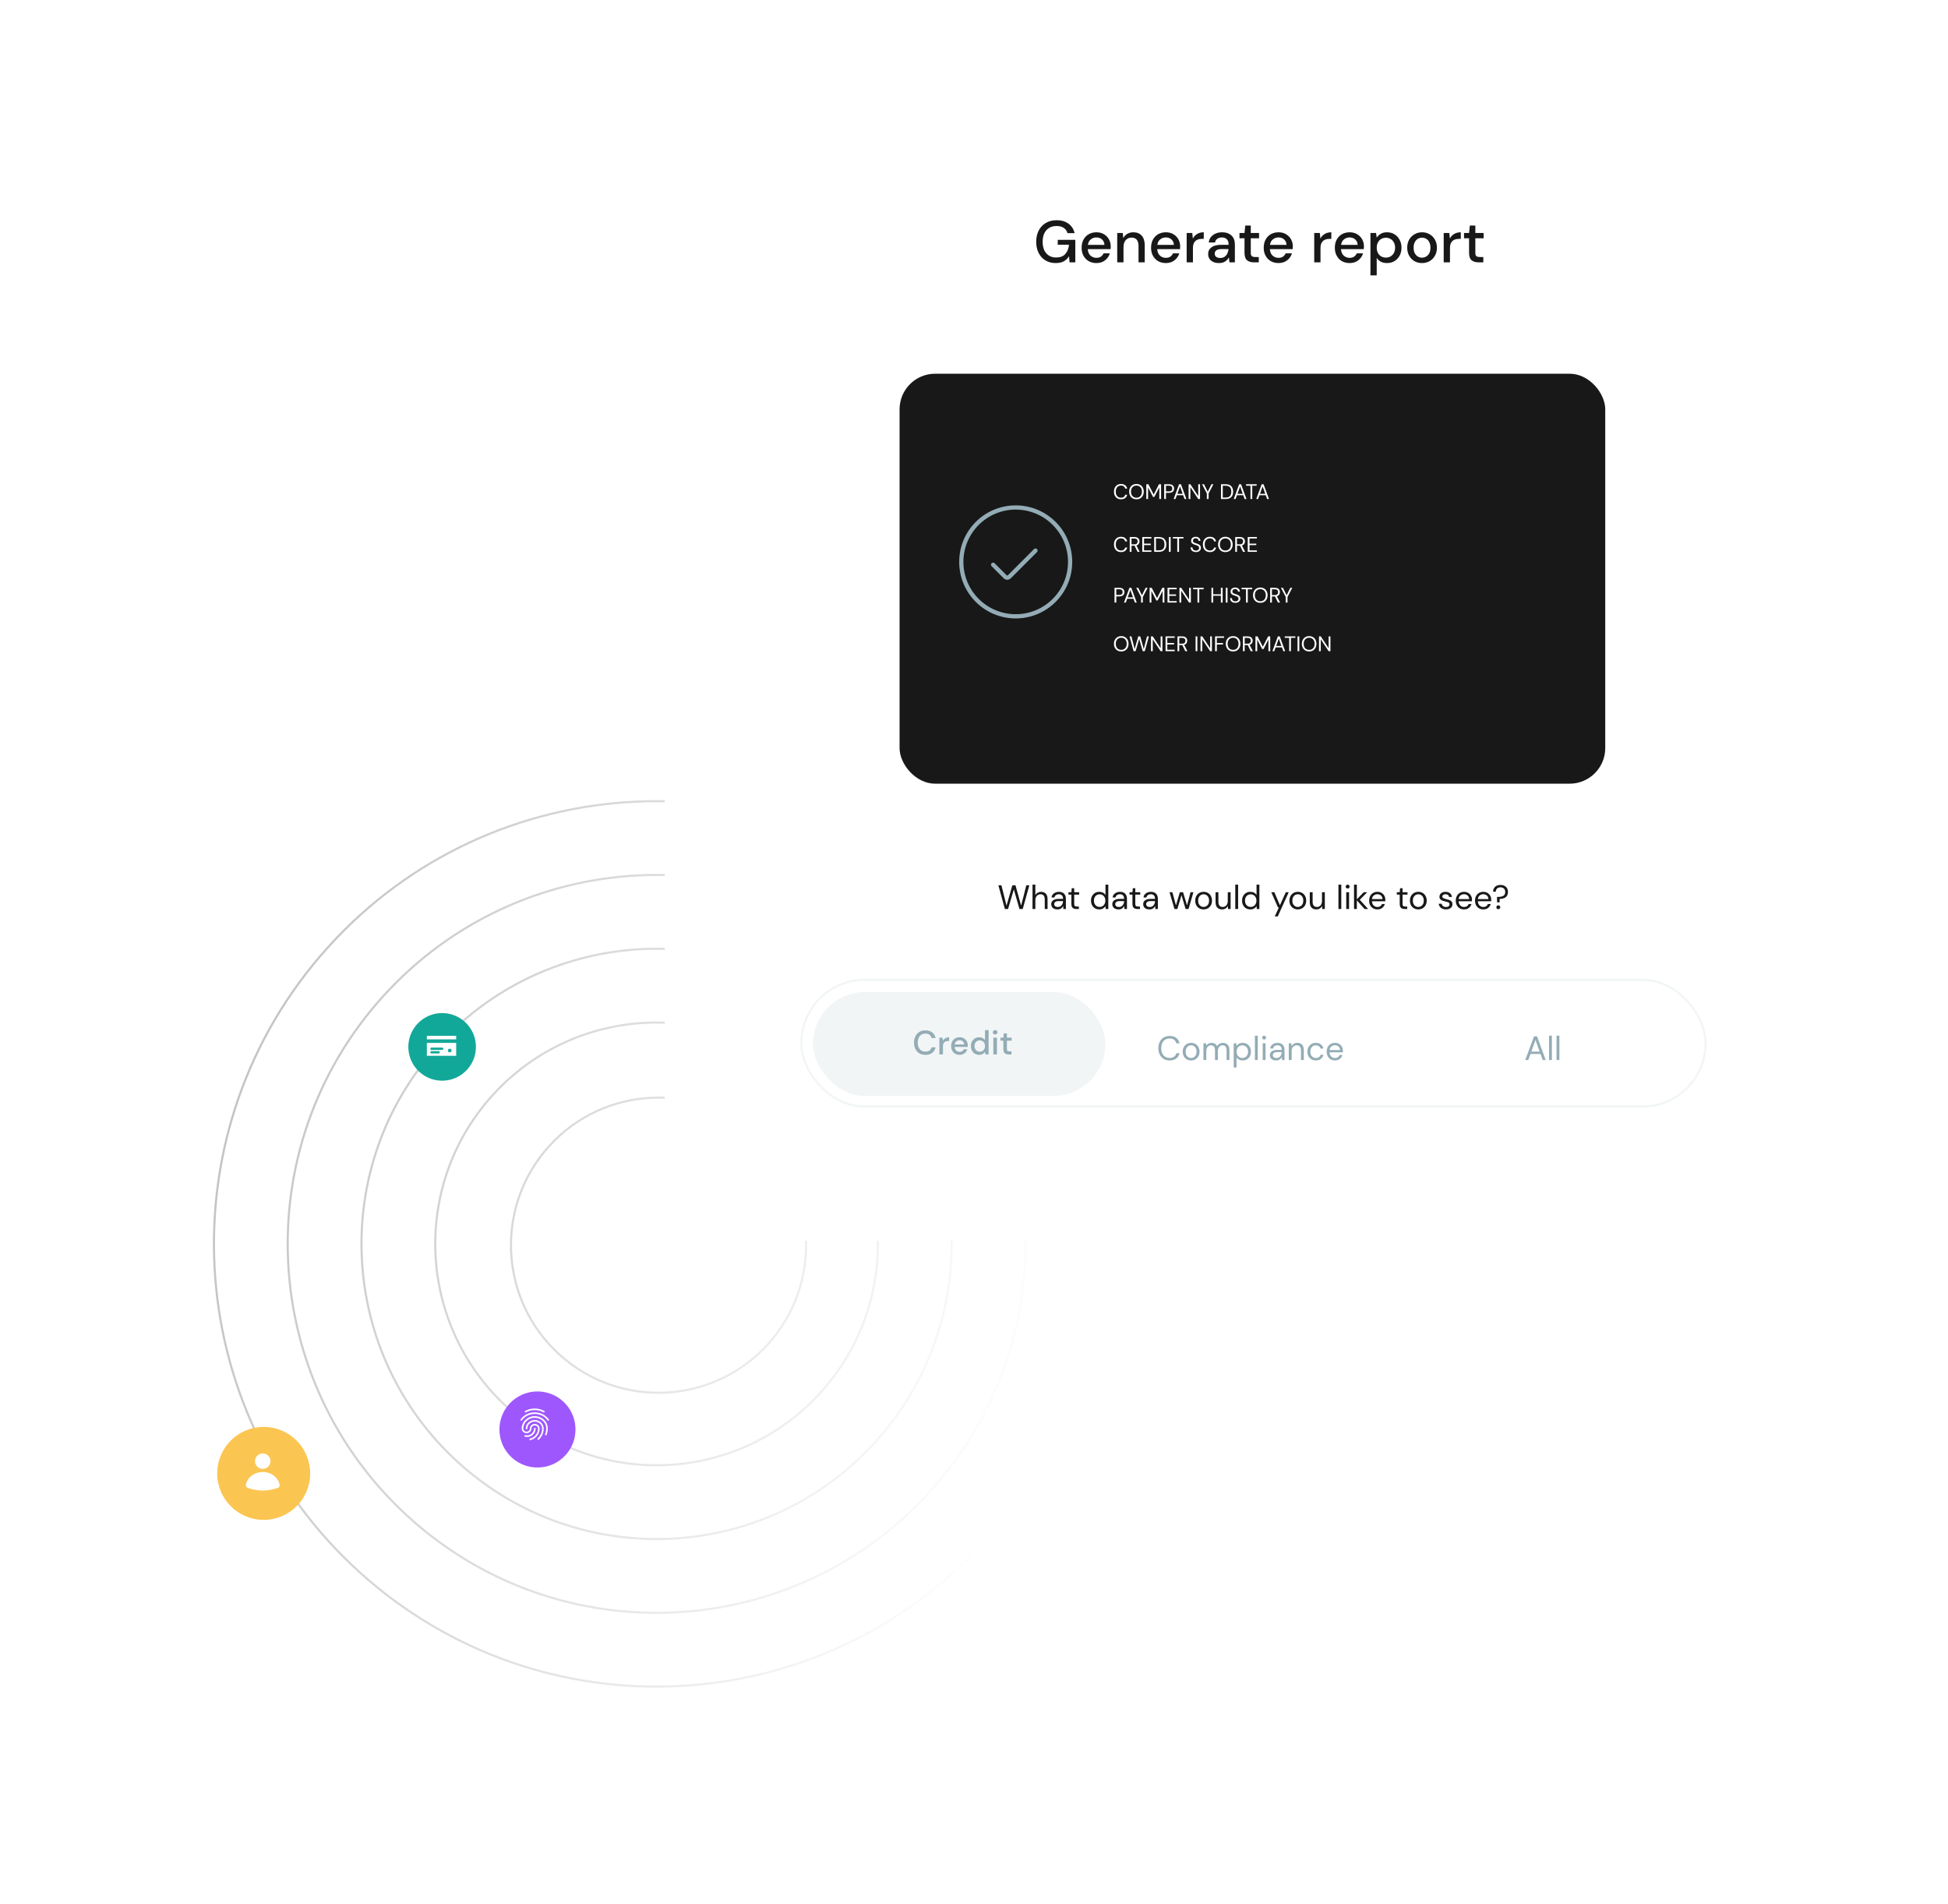
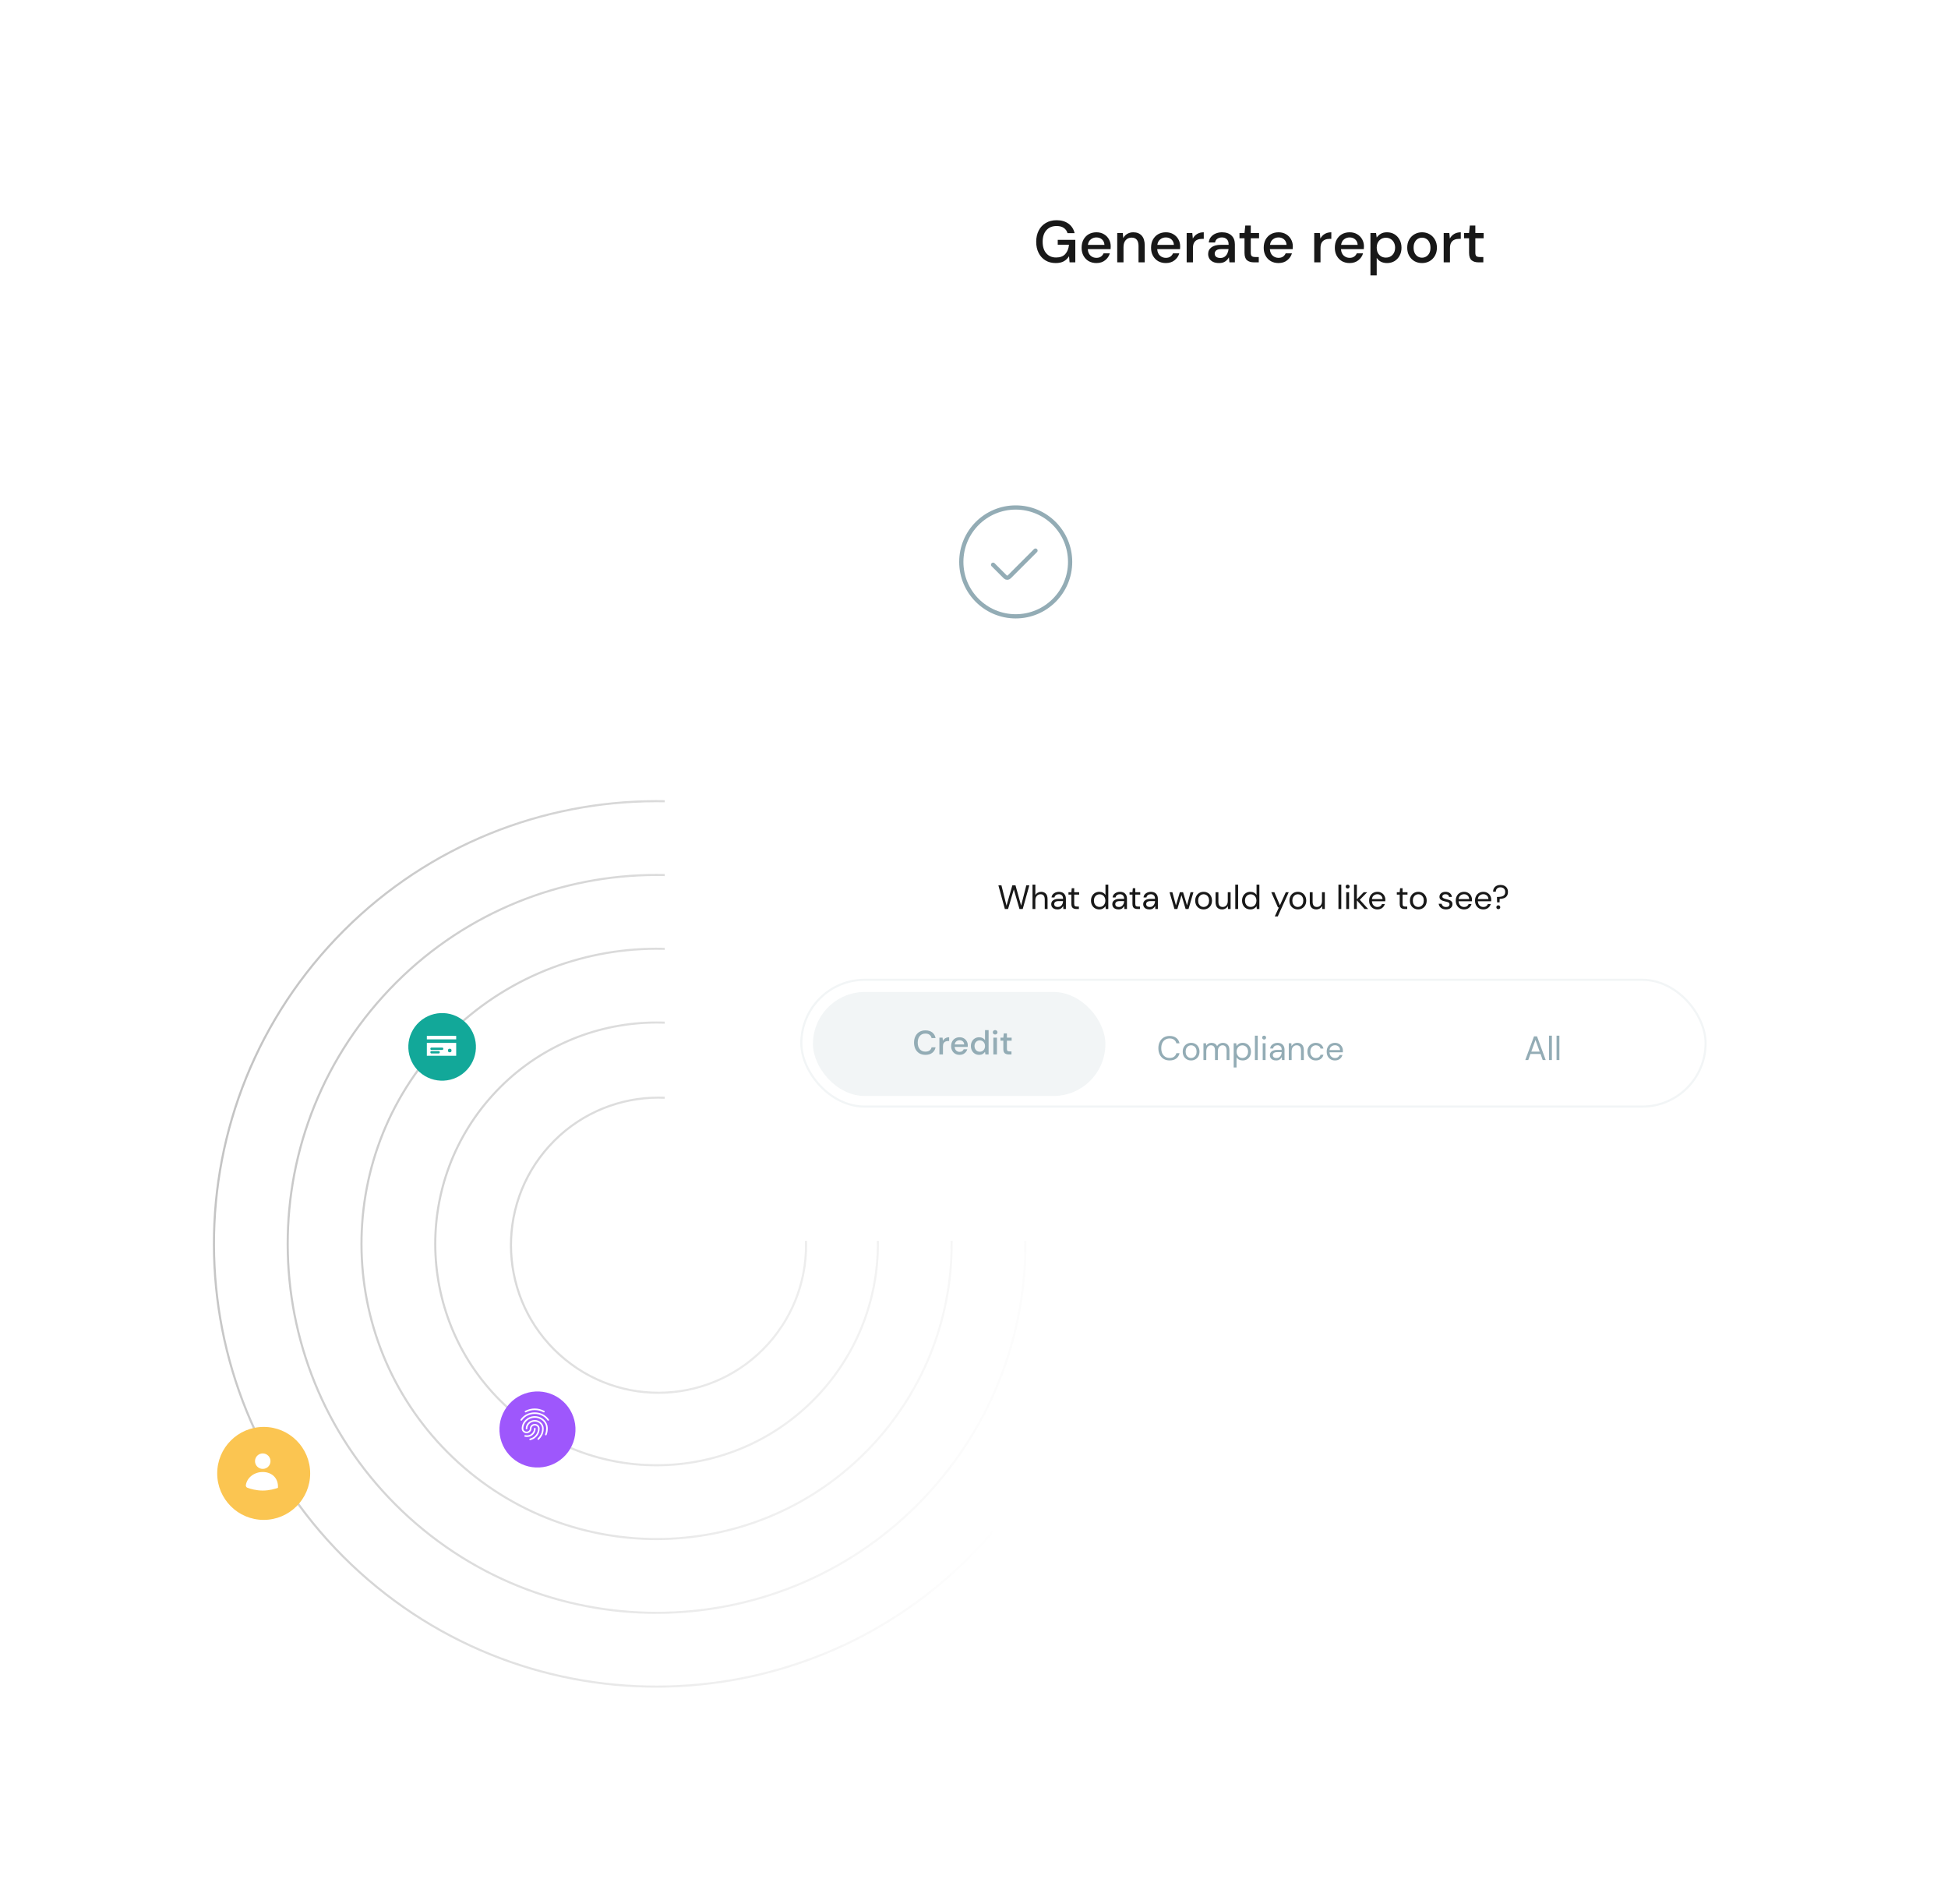
<svg xmlns="http://www.w3.org/2000/svg" width="922" height="901" viewBox="0 0 922 901" fill="none">
  <path fill-rule="evenodd" clip-rule="evenodd" d="M170.501 743.563C256.074 821.027 388.242 814.453 465.707 728.879C543.171 643.306 536.597 511.137 451.023 433.674C365.45 356.21 233.282 362.784 155.818 448.357C78.354 533.931 84.928 666.099 170.501 743.563ZM466.448 729.55C388.613 815.533 255.813 822.139 169.83 744.304C83.847 666.47 77.242 533.669 155.076 447.686C232.911 361.703 365.712 355.098 451.695 432.932C537.677 510.767 544.283 643.567 466.448 729.55ZM439.815 705.445C375.292 776.722 265.205 782.198 193.928 717.675C122.651 653.153 117.175 543.066 181.698 471.788C246.22 400.511 356.308 395.035 427.585 459.558C498.862 524.08 504.337 634.168 439.815 705.445ZM193.257 718.417C264.943 783.31 375.663 777.802 440.556 706.116C505.449 634.429 499.942 523.709 428.256 458.816C356.569 393.923 245.85 399.431 180.956 471.117C116.063 542.804 121.57 653.524 193.257 718.417ZM217.366 691.788C274.347 743.369 362.354 738.991 413.935 682.01C465.516 625.029 461.138 537.023 404.158 485.442C347.177 433.861 259.17 438.239 207.589 495.219C156.008 552.2 160.386 640.207 217.366 691.788ZM414.676 682.681C362.724 740.072 274.085 744.481 216.695 692.529C159.305 640.578 154.896 551.939 206.848 494.548C258.8 437.158 347.439 432.749 404.829 484.701C462.219 536.652 466.628 625.291 414.676 682.681ZM388.049 658.576C349.409 701.26 283.484 704.54 240.799 665.9C198.115 627.261 194.836 561.335 233.475 518.651C272.115 475.966 338.04 472.687 380.725 511.326C423.409 549.966 426.688 615.891 388.049 658.576ZM240.128 666.642C283.222 705.652 349.78 702.341 388.79 659.247C427.8 616.153 424.49 549.595 381.396 510.585C338.302 471.575 271.744 474.886 232.734 517.979C193.724 561.073 197.034 627.632 240.128 666.642ZM363.079 635.759C337.381 664.147 293.536 666.328 265.148 640.63C236.76 614.932 234.579 571.087 260.277 542.699C285.975 514.311 329.82 512.13 358.208 537.828C386.596 563.525 388.777 607.371 363.079 635.759ZM264.477 641.371C293.274 667.44 337.752 665.227 363.82 636.43C389.889 607.632 387.676 563.155 358.879 537.086C330.082 511.018 285.604 513.23 259.536 542.028C233.467 570.825 235.679 615.303 264.477 641.371Z" fill="url(#paint0_linear_5347_12398)" fill-opacity="0.3" />
  <g filter="url(#filter0_d_5347_12398)">
    <path fill-rule="evenodd" clip-rule="evenodd" d="M126.266 713.382C114.115 713.382 104.266 703.532 104.266 691.382C104.266 679.232 114.115 669.382 126.266 669.382C138.416 669.382 148.266 679.232 148.266 691.382C148.266 703.532 138.416 713.382 126.266 713.382Z" fill="#FBC551" />
    <ellipse cx="3.665" cy="3.662" rx="3.665" ry="3.662" transform="matrix(-1 -8.41896e-08 -8.41896e-08 1 129.484 681.929)" fill="white" />
-     <path d="M117.825 696.922C117.741 697.487 118.089 698.007 118.626 698.202C119.957 698.685 122.678 699.505 125.819 699.505C128.96 699.505 131.681 698.685 133.012 698.202C133.549 698.007 133.897 697.487 133.813 696.922C133.296 693.42 129.914 690.717 125.819 690.717C121.724 690.717 118.342 693.42 117.825 696.922Z" fill="white" />
+     <path d="M117.825 696.922C117.741 697.487 118.089 698.007 118.626 698.202C119.957 698.685 122.678 699.505 125.819 699.505C128.96 699.505 131.681 698.685 133.012 698.202C133.296 693.42 129.914 690.717 125.819 690.717C121.724 690.717 118.342 693.42 117.825 696.922Z" fill="white" />
  </g>
  <g filter="url(#filter1_d_5347_12398)">
    <path fill-rule="evenodd" clip-rule="evenodd" d="M266.172 685.839C259.5 693.209 248.117 693.775 240.747 687.104C233.377 680.432 232.811 669.049 239.483 661.679C246.154 654.31 257.537 653.743 264.907 660.415C272.277 667.086 272.843 678.469 266.172 685.839Z" fill="#9E57FC" />
  </g>
  <path fill-rule="evenodd" clip-rule="evenodd" d="M248.73 668.359C248.79 668.359 248.85 668.344 248.903 668.314C250.343 667.572 251.588 667.257 253.08 667.257C254.565 667.257 255.975 667.609 257.258 668.314C257.438 668.412 257.663 668.344 257.768 668.164C257.865 667.984 257.798 667.752 257.618 667.654C256.223 666.897 254.693 666.507 253.08 666.507C251.483 666.507 250.088 666.859 248.558 667.647C248.37 667.744 248.303 667.969 248.4 668.149C248.468 668.284 248.595 668.359 248.73 668.359ZM259.462 672.295C259.537 672.295 259.612 672.272 259.68 672.227C259.852 672.107 259.89 671.875 259.77 671.702C259.027 670.652 258.082 669.827 256.957 669.25C254.602 668.035 251.587 668.027 249.225 669.242C248.1 669.82 247.155 670.637 246.412 671.68C246.292 671.845 246.33 672.085 246.502 672.205C246.675 672.325 246.907 672.287 247.027 672.115C247.702 671.17 248.557 670.427 249.57 669.91C251.722 668.807 254.475 668.807 256.62 669.917C257.64 670.442 258.495 671.192 259.17 672.137C259.23 672.242 259.342 672.295 259.462 672.295ZM255.037 681.23C254.97 681.305 254.872 681.342 254.775 681.342C254.677 681.342 254.58 681.305 254.497 681.23C254.355 681.08 254.355 680.847 254.497 680.697C255.075 680.112 255.405 679.745 255.885 678.882C256.342 678.072 256.582 677.075 256.582 675.995C256.582 674.18 255.015 672.702 253.087 672.702C251.16 672.702 249.592 674.18 249.592 675.995C249.592 676.205 249.427 676.37 249.217 676.37C249.007 676.37 248.842 676.205 248.842 675.995C248.842 673.767 250.747 671.952 253.087 671.952C255.427 671.952 257.332 673.767 257.332 675.995C257.332 677.202 257.062 678.327 256.545 679.25C256.042 680.157 255.69 680.577 255.037 681.23ZM249.398 679.967C250.29 679.967 251.078 679.742 251.723 679.299C252.84 678.542 253.508 677.312 253.508 676.007C253.508 675.797 253.343 675.632 253.133 675.632C252.923 675.632 252.758 675.797 252.758 676.007C252.758 677.064 252.218 678.062 251.303 678.677C250.77 679.037 250.148 679.209 249.398 679.209C249.218 679.209 248.918 679.187 248.618 679.134C248.415 679.097 248.22 679.232 248.183 679.442C248.145 679.644 248.28 679.839 248.49 679.877C248.918 679.959 249.293 679.967 249.398 679.967ZM251 681.494C250.97 681.502 250.933 681.509 250.903 681.509C250.745 681.509 250.588 681.397 250.55 681.224C250.498 681.029 250.61 680.819 250.813 680.767C251.87 680.474 252.553 680.084 253.265 679.379C254.173 678.479 254.668 677.279 254.668 675.997C254.668 675.194 253.97 674.542 253.108 674.542C252.245 674.542 251.548 675.194 251.548 675.997C251.548 677.212 250.513 678.202 249.238 678.202C247.963 678.202 246.928 677.212 246.928 675.997C246.928 672.757 249.703 670.124 253.115 670.124C255.538 670.124 257.75 671.482 258.748 673.574C259.085 674.287 259.258 675.104 259.258 676.004C259.258 677.017 259.078 677.992 258.71 678.974C258.643 679.162 258.425 679.267 258.23 679.192C258.035 679.124 257.938 678.907 258.013 678.712C258.463 677.512 258.515 676.589 258.515 676.004C258.515 675.224 258.365 674.512 258.073 673.904C257.195 672.067 255.245 670.882 253.115 670.882C250.115 670.882 247.678 673.177 247.678 676.004C247.678 676.807 248.375 677.459 249.238 677.459C250.1 677.459 250.798 676.807 250.798 676.004C250.798 674.789 251.833 673.799 253.108 673.799C254.383 673.799 255.418 674.789 255.418 676.004C255.418 677.489 254.84 678.877 253.79 679.919C252.973 680.722 252.193 681.164 251 681.494Z" fill="white" />
  <path fill-rule="evenodd" clip-rule="evenodd" d="M221.127 506.125C215.196 512.676 205.078 513.18 198.527 507.249C191.976 501.319 191.473 491.201 197.403 484.65C203.333 478.099 213.451 477.596 220.002 483.526C226.553 489.456 227.057 499.574 221.127 506.125Z" fill="#12A899" />
  <path fill-rule="evenodd" clip-rule="evenodd" d="M215.914 490.187C215.914 490.187 215.219 490.171 214.361 490.171L203.585 490.171C202.727 490.171 202.032 490.187 202.032 490.187L202.032 491.835L215.914 491.835L215.914 490.187ZM215.914 493.499L202.032 493.499L202.031 499.605C202.031 499.605 202.727 499.603 203.585 499.603L214.361 499.603C215.219 499.603 215.914 499.605 215.914 499.605L215.914 493.499ZM203.699 496.201C203.699 495.934 203.916 495.718 204.182 495.718L209.324 495.718C209.591 495.718 209.807 495.934 209.807 496.201L209.807 496.344C209.807 496.611 209.591 496.827 209.324 496.827L204.182 496.827C203.916 496.827 203.699 496.611 203.699 496.344L203.699 496.201ZM204.182 497.382C203.916 497.382 203.699 497.598 203.699 497.865L203.699 498.008C203.699 498.275 203.916 498.491 204.182 498.491L207.658 498.491C207.925 498.491 208.142 498.275 208.142 498.008L208.142 497.865C208.142 497.598 207.925 497.382 207.658 497.382L204.182 497.382ZM212.027 496.963C212.027 496.581 212.336 496.272 212.718 496.272L213.004 496.272C213.385 496.272 213.694 496.581 213.694 496.963L213.694 497.247C213.694 497.628 213.385 497.937 213.004 497.937L212.718 497.937C212.336 497.937 212.027 497.628 212.027 497.247L212.027 496.963Z" fill="white" />
  <g filter="url(#filter2_d_5347_12398)">
    <g clip-path="url(#clip0_5347_12398)">
      <rect x="319" y="30" width="556" height="536" rx="23.998" fill="white" />
      <g clip-path="url(#clip1_5347_12398)">
        <rect x="319" y="30" width="553.763" height="536.458" rx="49.443" fill="white" />
        <rect x="319" y="30" width="556" height="536" rx="16" fill="white" />
        <path d="M503.881 103.336C502.033 103.336 500.418 102.916 499.037 102.076C497.656 101.236 496.582 100.06 495.817 98.548C495.052 97.036 494.669 95.272 494.669 93.256C494.669 91.259 495.061 89.495 495.845 87.964C496.629 86.433 497.74 85.239 499.177 84.38C500.633 83.503 502.35 83.064 504.329 83.064C506.569 83.064 508.436 83.605 509.929 84.688C511.422 85.771 512.393 87.264 512.841 89.168H509.481C509.182 88.123 508.594 87.301 507.717 86.704C506.84 86.107 505.71 85.808 504.329 85.808C502.276 85.808 500.661 86.471 499.485 87.796C498.309 89.121 497.721 90.951 497.721 93.284C497.721 95.617 498.3 97.437 499.457 98.744C500.614 100.051 502.154 100.704 504.077 100.704C506.018 100.704 507.474 100.153 508.445 99.052C509.434 97.951 510.013 96.485 510.181 94.656H504.861V92.36H513.177V103H510.461L510.209 100.116C509.556 101.143 508.734 101.936 507.745 102.496C506.756 103.056 505.468 103.336 503.881 103.336ZM523.163 103.336C521.8 103.336 520.587 103.037 519.523 102.44C518.478 101.824 517.656 100.975 517.059 99.892C516.462 98.809 516.163 97.549 516.163 96.112C516.163 94.656 516.452 93.377 517.031 92.276C517.628 91.175 518.45 90.316 519.495 89.7C520.559 89.084 521.791 88.776 523.191 88.776C524.554 88.776 525.739 89.084 526.747 89.7C527.755 90.297 528.539 91.1 529.099 92.108C529.659 93.116 529.939 94.227 529.939 95.44C529.939 95.627 529.93 95.832 529.911 96.056C529.911 96.261 529.902 96.495 529.883 96.756H519.075C519.168 98.1 519.607 99.127 520.391 99.836C521.194 100.527 522.118 100.872 523.163 100.872C524.003 100.872 524.703 100.685 525.263 100.312C525.842 99.92 526.271 99.397 526.551 98.744H529.519C529.146 100.051 528.399 101.143 527.279 102.02C526.178 102.897 524.806 103.336 523.163 103.336ZM523.163 91.212C522.174 91.212 521.296 91.511 520.531 92.108C519.766 92.687 519.299 93.564 519.131 94.74H526.971C526.915 93.657 526.532 92.799 525.823 92.164C525.114 91.529 524.227 91.212 523.163 91.212ZM533.019 103V89.112H535.651L535.875 91.548C536.304 90.689 536.929 90.017 537.751 89.532C538.591 89.028 539.552 88.776 540.635 88.776C542.315 88.776 543.631 89.299 544.583 90.344C545.553 91.389 546.039 92.948 546.039 95.02V103H543.099V95.328C543.099 92.64 541.997 91.296 539.795 91.296C538.693 91.296 537.779 91.688 537.051 92.472C536.341 93.256 535.987 94.376 535.987 95.832V103H533.019ZM556.03 103.336C554.668 103.336 553.454 103.037 552.39 102.44C551.345 101.824 550.524 100.975 549.926 99.892C549.329 98.809 549.03 97.549 549.03 96.112C549.03 94.656 549.32 93.377 549.898 92.276C550.496 91.175 551.317 90.316 552.362 89.7C553.426 89.084 554.658 88.776 556.058 88.776C557.421 88.776 558.606 89.084 559.614 89.7C560.622 90.297 561.406 91.1 561.966 92.108C562.526 93.116 562.806 94.227 562.806 95.44C562.806 95.627 562.797 95.832 562.778 96.056C562.778 96.261 562.769 96.495 562.75 96.756H551.942C552.036 98.1 552.474 99.127 553.258 99.836C554.061 100.527 554.985 100.872 556.03 100.872C556.87 100.872 557.57 100.685 558.13 100.312C558.709 99.92 559.138 99.397 559.418 98.744H562.386C562.013 100.051 561.266 101.143 560.146 102.02C559.045 102.897 557.673 103.336 556.03 103.336ZM556.03 91.212C555.041 91.212 554.164 91.511 553.398 92.108C552.633 92.687 552.166 93.564 551.998 94.74H559.838C559.782 93.657 559.4 92.799 558.69 92.164C557.981 91.529 557.094 91.212 556.03 91.212ZM565.886 103V89.112H568.546L568.798 91.744C569.283 90.829 569.955 90.111 570.814 89.588C571.691 89.047 572.746 88.776 573.978 88.776V91.884H573.166C572.344 91.884 571.607 92.024 570.954 92.304C570.319 92.565 569.806 93.023 569.414 93.676C569.04 94.311 568.854 95.197 568.854 96.336V103H565.886ZM581.226 103.336C580.05 103.336 579.08 103.14 578.314 102.748C577.549 102.356 576.98 101.843 576.606 101.208C576.233 100.555 576.046 99.845 576.046 99.08C576.046 97.736 576.569 96.672 577.614 95.888C578.66 95.104 580.153 94.712 582.094 94.712H585.734V94.46C585.734 93.377 585.436 92.565 584.838 92.024C584.26 91.483 583.504 91.212 582.57 91.212C581.749 91.212 581.03 91.417 580.414 91.828C579.817 92.22 579.453 92.808 579.322 93.592H576.354C576.448 92.584 576.784 91.725 577.362 91.016C577.96 90.288 578.706 89.737 579.602 89.364C580.517 88.972 581.516 88.776 582.598 88.776C584.54 88.776 586.042 89.289 587.106 90.316C588.17 91.324 588.702 92.705 588.702 94.46V103H586.126L585.874 100.62C585.482 101.385 584.913 102.029 584.166 102.552C583.42 103.075 582.44 103.336 581.226 103.336ZM581.814 100.928C582.617 100.928 583.289 100.741 583.83 100.368C584.39 99.976 584.82 99.463 585.118 98.828C585.436 98.193 585.632 97.493 585.706 96.728H582.402C581.226 96.728 580.386 96.933 579.882 97.344C579.397 97.755 579.154 98.268 579.154 98.884C579.154 99.519 579.388 100.023 579.854 100.396C580.34 100.751 580.993 100.928 581.814 100.928ZM597.714 103C596.351 103 595.268 102.673 594.466 102.02C593.663 101.348 593.262 100.163 593.262 98.464V91.604H590.882V89.112H593.262L593.626 85.584H596.23V89.112H600.15V91.604H596.23V98.464C596.23 99.229 596.388 99.761 596.706 100.06C597.042 100.34 597.611 100.48 598.414 100.48H600.01V103H597.714ZM609.351 103.336C607.988 103.336 606.775 103.037 605.711 102.44C604.665 101.824 603.844 100.975 603.247 99.892C602.649 98.809 602.351 97.549 602.351 96.112C602.351 94.656 602.64 93.377 603.219 92.276C603.816 91.175 604.637 90.316 605.683 89.7C606.747 89.084 607.979 88.776 609.379 88.776C610.741 88.776 611.927 89.084 612.935 89.7C613.943 90.297 614.727 91.1 615.287 92.108C615.847 93.116 616.127 94.227 616.127 95.44C616.127 95.627 616.117 95.832 616.099 96.056C616.099 96.261 616.089 96.495 616.071 96.756H605.263C605.356 98.1 605.795 99.127 606.579 99.836C607.381 100.527 608.305 100.872 609.351 100.872C610.191 100.872 610.891 100.685 611.451 100.312C612.029 99.92 612.459 99.397 612.739 98.744H615.707C615.333 100.051 614.587 101.143 613.467 102.02C612.365 102.897 610.993 103.336 609.351 103.336ZM609.351 91.212C608.361 91.212 607.484 91.511 606.719 92.108C605.953 92.687 605.487 93.564 605.319 94.74H613.159C613.103 93.657 612.72 92.799 612.011 92.164C611.301 91.529 610.415 91.212 609.351 91.212ZM626.261 103V89.112H628.921L629.173 91.744C629.658 90.829 630.33 90.111 631.189 89.588C632.066 89.047 633.121 88.776 634.353 88.776V91.884H633.541C632.719 91.884 631.982 92.024 631.329 92.304C630.694 92.565 630.181 93.023 629.789 93.676C629.415 94.311 629.229 95.197 629.229 96.336V103H626.261ZM643.011 103.336C641.648 103.336 640.435 103.037 639.371 102.44C638.325 101.824 637.504 100.975 636.907 99.892C636.309 98.809 636.011 97.549 636.011 96.112C636.011 94.656 636.3 93.377 636.879 92.276C637.476 91.175 638.297 90.316 639.343 89.7C640.407 89.084 641.639 88.776 643.039 88.776C644.401 88.776 645.587 89.084 646.595 89.7C647.603 90.297 648.387 91.1 648.947 92.108C649.507 93.116 649.787 94.227 649.787 95.44C649.787 95.627 649.777 95.832 649.759 96.056C649.759 96.261 649.749 96.495 649.731 96.756H638.923C639.016 98.1 639.455 99.127 640.239 99.836C641.041 100.527 641.965 100.872 643.011 100.872C643.851 100.872 644.551 100.685 645.111 100.312C645.689 99.92 646.119 99.397 646.399 98.744H649.367C648.993 100.051 648.247 101.143 647.127 102.02C646.025 102.897 644.653 103.336 643.011 103.336ZM643.011 91.212C642.021 91.212 641.144 91.511 640.379 92.108C639.613 92.687 639.147 93.564 638.979 94.74H646.819C646.763 93.657 646.38 92.799 645.671 92.164C644.961 91.529 644.075 91.212 643.011 91.212ZM652.866 109.16V89.112H655.526L655.834 91.268C656.282 90.615 656.898 90.036 657.682 89.532C658.466 89.028 659.474 88.776 660.706 88.776C662.05 88.776 663.236 89.093 664.262 89.728C665.289 90.363 666.092 91.231 666.67 92.332C667.268 93.433 667.566 94.684 667.566 96.084C667.566 97.484 667.268 98.735 666.67 99.836C666.092 100.919 665.289 101.777 664.262 102.412C663.236 103.028 662.041 103.336 660.678 103.336C659.596 103.336 658.634 103.121 657.794 102.692C656.973 102.263 656.32 101.656 655.834 100.872V109.16H652.866ZM660.174 100.76C661.444 100.76 662.489 100.331 663.31 99.472C664.132 98.595 664.542 97.456 664.542 96.056C664.542 95.141 664.356 94.329 663.982 93.62C663.609 92.911 663.096 92.36 662.442 91.968C661.789 91.557 661.033 91.352 660.174 91.352C658.905 91.352 657.86 91.791 657.038 92.668C656.236 93.545 655.834 94.675 655.834 96.056C655.834 97.456 656.236 98.595 657.038 99.472C657.86 100.331 658.905 100.76 660.174 100.76ZM677.272 103.336C675.947 103.336 674.752 103.037 673.688 102.44C672.643 101.824 671.812 100.975 671.196 99.892C670.58 98.791 670.272 97.512 670.272 96.056C670.272 94.6 670.58 93.331 671.196 92.248C671.831 91.147 672.68 90.297 673.744 89.7C674.808 89.084 675.994 88.776 677.3 88.776C678.626 88.776 679.811 89.084 680.856 89.7C681.92 90.297 682.76 91.147 683.376 92.248C684.011 93.331 684.328 94.6 684.328 96.056C684.328 97.512 684.011 98.791 683.376 99.892C682.76 100.975 681.92 101.824 680.856 102.44C679.792 103.037 678.598 103.336 677.272 103.336ZM677.272 100.788C677.982 100.788 678.635 100.611 679.232 100.256C679.848 99.901 680.343 99.379 680.716 98.688C681.09 97.979 681.276 97.101 681.276 96.056C681.276 95.011 681.09 94.143 680.716 93.452C680.362 92.743 679.876 92.211 679.26 91.856C678.663 91.501 678.01 91.324 677.3 91.324C676.591 91.324 675.928 91.501 675.312 91.856C674.715 92.211 674.23 92.743 673.856 93.452C673.483 94.143 673.296 95.011 673.296 96.056C673.296 97.101 673.483 97.979 673.856 98.688C674.23 99.379 674.715 99.901 675.312 100.256C675.91 100.611 676.563 100.788 677.272 100.788ZM687.538 103V89.112H690.198L690.45 91.744C690.935 90.829 691.607 90.111 692.466 89.588C693.343 89.047 694.398 88.776 695.63 88.776V91.884H694.818C693.997 91.884 693.259 92.024 692.606 92.304C691.971 92.565 691.458 93.023 691.066 93.676C690.693 94.311 690.506 95.197 690.506 96.336V103H687.538ZM703.999 103C702.636 103 701.553 102.673 700.751 102.02C699.948 101.348 699.547 100.163 699.547 98.464V91.604H697.167V89.112H699.547L699.911 85.584H702.515V89.112H706.435V91.604H702.515V98.464C702.515 99.229 702.673 99.761 702.991 100.06C703.327 100.34 703.896 100.48 704.699 100.48H706.295V103H703.999Z" fill="#181818" />
        <path d="M479.84 409.016L476.768 397.8H478.208L480.624 407.416L483.376 397.8H484.864L487.536 407.416L489.984 397.8H491.424L488.288 409H486.752L484.08 399.752L481.344 409L479.84 409.016ZM492.924 409V397.48H494.268V402.424C494.535 401.933 494.914 401.555 495.404 401.288C495.895 401.011 496.428 400.872 497.004 400.872C497.922 400.872 498.658 401.16 499.212 401.736C499.767 402.301 500.044 403.176 500.044 404.36V409H498.716V404.504C498.716 402.851 498.05 402.024 496.716 402.024C496.023 402.024 495.442 402.275 494.972 402.776C494.503 403.267 494.268 403.971 494.268 404.888V409H492.924ZM504.721 409.192C504.059 409.192 503.51 409.08 503.073 408.856C502.635 408.632 502.31 408.333 502.097 407.96C501.883 407.587 501.777 407.181 501.777 406.744C501.777 405.933 502.086 405.309 502.705 404.872C503.323 404.435 504.166 404.216 505.233 404.216H507.377V404.12C507.377 403.427 507.195 402.904 506.833 402.552C506.47 402.189 505.985 402.008 505.377 402.008C504.854 402.008 504.401 402.141 504.017 402.408C503.643 402.664 503.409 403.043 503.313 403.544H501.937C501.99 402.968 502.182 402.483 502.513 402.088C502.854 401.693 503.275 401.395 503.777 401.192C504.278 400.979 504.811 400.872 505.377 400.872C506.486 400.872 507.318 401.171 507.873 401.768C508.438 402.355 508.721 403.139 508.721 404.12V409H507.521L507.441 407.576C507.217 408.024 506.886 408.408 506.449 408.728C506.022 409.037 505.446 409.192 504.721 409.192ZM504.929 408.056C505.441 408.056 505.878 407.923 506.241 407.656C506.614 407.389 506.897 407.043 507.089 406.616C507.281 406.189 507.377 405.741 507.377 405.272V405.256H505.345C504.555 405.256 503.995 405.395 503.665 405.672C503.345 405.939 503.185 406.275 503.185 406.68C503.185 407.096 503.334 407.432 503.633 407.688C503.942 407.933 504.374 408.056 504.929 408.056ZM513.654 409C512.929 409 512.358 408.824 511.942 408.472C511.526 408.12 511.318 407.485 511.318 406.568V402.2H509.942V401.064H511.318L511.494 399.16H512.662V401.064H514.998V402.2H512.662V406.568C512.662 407.069 512.763 407.411 512.966 407.592C513.169 407.763 513.526 407.848 514.038 407.848H514.87V409H513.654ZM524.54 409.192C523.751 409.192 523.057 409.011 522.46 408.648C521.873 408.285 521.415 407.789 521.084 407.16C520.764 406.531 520.604 405.816 520.604 405.016C520.604 404.216 520.769 403.507 521.1 402.888C521.431 402.259 521.889 401.768 522.476 401.416C523.063 401.053 523.756 400.872 524.556 400.872C525.207 400.872 525.783 401.005 526.284 401.272C526.785 401.539 527.175 401.912 527.452 402.392V397.48H528.796V409H527.58L527.452 407.688C527.196 408.072 526.828 408.419 526.348 408.728C525.868 409.037 525.265 409.192 524.54 409.192ZM524.684 408.024C525.217 408.024 525.687 407.901 526.092 407.656C526.508 407.4 526.828 407.048 527.052 406.6C527.287 406.152 527.404 405.629 527.404 405.032C527.404 404.435 527.287 403.912 527.052 403.464C526.828 403.016 526.508 402.669 526.092 402.424C525.687 402.168 525.217 402.04 524.684 402.04C524.161 402.04 523.692 402.168 523.276 402.424C522.871 402.669 522.551 403.016 522.316 403.464C522.092 403.912 521.98 404.435 521.98 405.032C521.98 405.629 522.092 406.152 522.316 406.6C522.551 407.048 522.871 407.4 523.276 407.656C523.692 407.901 524.161 408.024 524.684 408.024ZM533.627 409.192C532.965 409.192 532.416 409.08 531.979 408.856C531.541 408.632 531.216 408.333 531.003 407.96C530.789 407.587 530.683 407.181 530.683 406.744C530.683 405.933 530.992 405.309 531.611 404.872C532.229 404.435 533.072 404.216 534.139 404.216H536.283V404.12C536.283 403.427 536.101 402.904 535.739 402.552C535.376 402.189 534.891 402.008 534.283 402.008C533.76 402.008 533.307 402.141 532.923 402.408C532.549 402.664 532.315 403.043 532.219 403.544H530.843C530.896 402.968 531.088 402.483 531.419 402.088C531.76 401.693 532.181 401.395 532.683 401.192C533.184 400.979 533.717 400.872 534.283 400.872C535.392 400.872 536.224 401.171 536.779 401.768C537.344 402.355 537.627 403.139 537.627 404.12V409H536.427L536.347 407.576C536.123 408.024 535.792 408.408 535.355 408.728C534.928 409.037 534.352 409.192 533.627 409.192ZM533.835 408.056C534.347 408.056 534.784 407.923 535.147 407.656C535.52 407.389 535.803 407.043 535.995 406.616C536.187 406.189 536.283 405.741 536.283 405.272V405.256H534.251C533.461 405.256 532.901 405.395 532.571 405.672C532.251 405.939 532.091 406.275 532.091 406.68C532.091 407.096 532.24 407.432 532.539 407.688C532.848 407.933 533.28 408.056 533.835 408.056ZM542.56 409C541.835 409 541.264 408.824 540.848 408.472C540.432 408.12 540.224 407.485 540.224 406.568V402.2H538.848V401.064H540.224L540.4 399.16H541.568V401.064H543.904V402.2H541.568V406.568C541.568 407.069 541.67 407.411 541.872 407.592C542.075 407.763 542.432 407.848 542.944 407.848H543.776V409H542.56ZM548.252 409.192C547.59 409.192 547.041 409.08 546.604 408.856C546.166 408.632 545.841 408.333 545.628 407.96C545.414 407.587 545.308 407.181 545.308 406.744C545.308 405.933 545.617 405.309 546.236 404.872C546.854 404.435 547.697 404.216 548.764 404.216H550.908V404.12C550.908 403.427 550.726 402.904 550.364 402.552C550.001 402.189 549.516 402.008 548.908 402.008C548.385 402.008 547.932 402.141 547.548 402.408C547.174 402.664 546.94 403.043 546.844 403.544H545.468C545.521 402.968 545.713 402.483 546.044 402.088C546.385 401.693 546.806 401.395 547.308 401.192C547.809 400.979 548.342 400.872 548.908 400.872C550.017 400.872 550.849 401.171 551.404 401.768C551.969 402.355 552.252 403.139 552.252 404.12V409H551.052L550.972 407.576C550.748 408.024 550.417 408.408 549.98 408.728C549.553 409.037 548.977 409.192 548.252 409.192ZM548.46 408.056C548.972 408.056 549.409 407.923 549.772 407.656C550.145 407.389 550.428 407.043 550.62 406.616C550.812 406.189 550.908 405.741 550.908 405.272V405.256H548.876C548.086 405.256 547.526 405.395 547.196 405.672C546.876 405.939 546.716 406.275 546.716 406.68C546.716 407.096 546.865 407.432 547.164 407.688C547.473 407.933 547.905 408.056 548.46 408.056ZM560.102 409L557.782 401.064H559.126L560.806 407.288L562.662 401.064H564.182L566.054 407.288L567.718 401.064H569.078L566.758 409H565.382L563.43 402.456L561.478 409H560.102ZM573.884 409.192C573.137 409.192 572.465 409.021 571.868 408.68C571.271 408.339 570.796 407.859 570.444 407.24C570.103 406.611 569.932 405.875 569.932 405.032C569.932 404.189 570.108 403.459 570.46 402.84C570.812 402.211 571.287 401.725 571.884 401.384C572.492 401.043 573.169 400.872 573.916 400.872C574.663 400.872 575.335 401.043 575.932 401.384C576.529 401.725 576.999 402.211 577.34 402.84C577.692 403.459 577.868 404.189 577.868 405.032C577.868 405.875 577.692 406.611 577.34 407.24C576.988 407.859 576.508 408.339 575.9 408.68C575.303 409.021 574.631 409.192 573.884 409.192ZM573.884 408.04C574.343 408.04 574.769 407.928 575.164 407.704C575.559 407.48 575.879 407.144 576.124 406.696C576.369 406.248 576.492 405.693 576.492 405.032C576.492 404.371 576.369 403.816 576.124 403.368C575.889 402.92 575.575 402.584 575.18 402.36C574.785 402.136 574.364 402.024 573.916 402.024C573.457 402.024 573.031 402.136 572.636 402.36C572.241 402.584 571.921 402.92 571.676 403.368C571.431 403.816 571.308 404.371 571.308 405.032C571.308 405.693 571.431 406.248 571.676 406.696C571.921 407.144 572.236 407.48 572.62 407.704C573.015 407.928 573.436 408.04 573.884 408.04ZM582.633 409.192C581.694 409.192 580.947 408.909 580.393 408.344C579.838 407.768 579.561 406.888 579.561 405.704V401.064H580.905V405.56C580.905 407.213 581.582 408.04 582.937 408.04C583.63 408.04 584.201 407.795 584.649 407.304C585.107 406.803 585.337 406.093 585.337 405.176V401.064H586.681V409H585.465L585.369 407.576C585.123 408.077 584.755 408.472 584.265 408.76C583.785 409.048 583.241 409.192 582.633 409.192ZM588.893 409V397.48H590.237V409H588.893ZM596.04 409.192C595.251 409.192 594.557 409.011 593.96 408.648C593.373 408.285 592.915 407.789 592.584 407.16C592.264 406.531 592.104 405.816 592.104 405.016C592.104 404.216 592.269 403.507 592.6 402.888C592.931 402.259 593.389 401.768 593.976 401.416C594.563 401.053 595.256 400.872 596.056 400.872C596.707 400.872 597.283 401.005 597.784 401.272C598.285 401.539 598.675 401.912 598.952 402.392V397.48H600.296V409H599.08L598.952 407.688C598.696 408.072 598.328 408.419 597.848 408.728C597.368 409.037 596.765 409.192 596.04 409.192ZM596.184 408.024C596.717 408.024 597.187 407.901 597.592 407.656C598.008 407.4 598.328 407.048 598.552 406.6C598.787 406.152 598.904 405.629 598.904 405.032C598.904 404.435 598.787 403.912 598.552 403.464C598.328 403.016 598.008 402.669 597.592 402.424C597.187 402.168 596.717 402.04 596.184 402.04C595.661 402.04 595.192 402.168 594.776 402.424C594.371 402.669 594.051 403.016 593.816 403.464C593.592 403.912 593.48 404.435 593.48 405.032C593.48 405.629 593.592 406.152 593.816 406.6C594.051 407.048 594.371 407.4 594.776 407.656C595.192 407.901 595.661 408.024 596.184 408.024ZM607.585 412.52L609.553 408.232H609.089L605.937 401.064H607.393L610.017 407.24L612.801 401.064H614.193L608.993 412.52H607.585ZM618.478 409.192C617.731 409.192 617.059 409.021 616.462 408.68C615.864 408.339 615.39 407.859 615.038 407.24C614.696 406.611 614.526 405.875 614.526 405.032C614.526 404.189 614.702 403.459 615.054 402.84C615.406 402.211 615.88 401.725 616.478 401.384C617.086 401.043 617.763 400.872 618.51 400.872C619.256 400.872 619.928 401.043 620.526 401.384C621.123 401.725 621.592 402.211 621.934 402.84C622.286 403.459 622.462 404.189 622.462 405.032C622.462 405.875 622.286 406.611 621.934 407.24C621.582 407.859 621.102 408.339 620.494 408.68C619.896 409.021 619.224 409.192 618.478 409.192ZM618.478 408.04C618.936 408.04 619.363 407.928 619.758 407.704C620.152 407.48 620.472 407.144 620.718 406.696C620.963 406.248 621.086 405.693 621.086 405.032C621.086 404.371 620.963 403.816 620.718 403.368C620.483 402.92 620.168 402.584 619.774 402.36C619.379 402.136 618.958 402.024 618.51 402.024C618.051 402.024 617.624 402.136 617.23 402.36C616.835 402.584 616.515 402.92 616.27 403.368C616.024 403.816 615.902 404.371 615.902 405.032C615.902 405.693 616.024 406.248 616.27 406.696C616.515 407.144 616.83 407.48 617.214 407.704C617.608 407.928 618.03 408.04 618.478 408.04ZM627.227 409.192C626.288 409.192 625.541 408.909 624.987 408.344C624.432 407.768 624.155 406.888 624.155 405.704V401.064H625.499V405.56C625.499 407.213 626.176 408.04 627.531 408.04C628.224 408.04 628.795 407.795 629.243 407.304C629.701 406.803 629.931 406.093 629.931 405.176V401.064H631.275V409H630.059L629.963 407.576C629.717 408.077 629.349 408.472 628.859 408.76C628.379 409.048 627.835 409.192 627.227 409.192ZM637.721 409V397.48H639.065V409H637.721ZM642.084 399.304C641.817 399.304 641.593 399.219 641.412 399.048C641.241 398.867 641.156 398.643 641.156 398.376C641.156 398.12 641.241 397.907 641.412 397.736C641.593 397.565 641.817 397.48 642.084 397.48C642.34 397.48 642.559 397.565 642.74 397.736C642.921 397.907 643.012 398.12 643.012 398.376C643.012 398.643 642.921 398.867 642.74 399.048C642.559 399.219 642.34 399.304 642.084 399.304ZM641.412 409V401.064H642.756V409H641.412ZM645.096 409V397.48H646.44V404.408L649.688 401.064H651.336L647.816 404.648L651.784 409H650.072L646.44 404.888V409H645.096ZM656.149 409.192C655.391 409.192 654.719 409.021 654.133 408.68C653.546 408.328 653.082 407.843 652.741 407.224C652.41 406.605 652.245 405.875 652.245 405.032C652.245 404.2 652.41 403.475 652.741 402.856C653.071 402.227 653.53 401.741 654.117 401.4C654.714 401.048 655.402 400.872 656.181 400.872C656.949 400.872 657.61 401.048 658.165 401.4C658.73 401.741 659.162 402.195 659.461 402.76C659.759 403.325 659.909 403.933 659.909 404.584C659.909 404.701 659.903 404.819 659.893 404.936C659.893 405.053 659.893 405.187 659.893 405.336H653.573C653.605 405.944 653.743 406.451 653.989 406.856C654.245 407.251 654.559 407.549 654.933 407.752C655.317 407.955 655.722 408.056 656.149 408.056C656.703 408.056 657.167 407.928 657.541 407.672C657.914 407.416 658.186 407.069 658.357 406.632H659.685C659.471 407.368 659.061 407.981 658.453 408.472C657.855 408.952 657.087 409.192 656.149 409.192ZM656.149 402.008C655.509 402.008 654.938 402.205 654.437 402.6C653.946 402.984 653.663 403.549 653.589 404.296H658.581C658.549 403.581 658.303 403.021 657.845 402.616C657.386 402.211 656.821 402.008 656.149 402.008ZM669.06 409C668.335 409 667.764 408.824 667.348 408.472C666.932 408.12 666.724 407.485 666.724 406.568V402.2H665.348V401.064H666.724L666.9 399.16H668.068V401.064H670.404V402.2H668.068V406.568C668.068 407.069 668.17 407.411 668.372 407.592C668.575 407.763 668.932 407.848 669.444 407.848H670.276V409H669.06ZM675.509 409.192C674.762 409.192 674.09 409.021 673.493 408.68C672.896 408.339 672.421 407.859 672.069 407.24C671.728 406.611 671.557 405.875 671.557 405.032C671.557 404.189 671.733 403.459 672.085 402.84C672.437 402.211 672.912 401.725 673.509 401.384C674.117 401.043 674.794 400.872 675.541 400.872C676.288 400.872 676.96 401.043 677.557 401.384C678.154 401.725 678.624 402.211 678.965 402.84C679.317 403.459 679.493 404.189 679.493 405.032C679.493 405.875 679.317 406.611 678.965 407.24C678.613 407.859 678.133 408.339 677.525 408.68C676.928 409.021 676.256 409.192 675.509 409.192ZM675.509 408.04C675.968 408.04 676.394 407.928 676.789 407.704C677.184 407.48 677.504 407.144 677.749 406.696C677.994 406.248 678.117 405.693 678.117 405.032C678.117 404.371 677.994 403.816 677.749 403.368C677.514 402.92 677.2 402.584 676.805 402.36C676.41 402.136 675.989 402.024 675.541 402.024C675.082 402.024 674.656 402.136 674.261 402.36C673.866 402.584 673.546 402.92 673.301 403.368C673.056 403.816 672.933 404.371 672.933 405.032C672.933 405.693 673.056 406.248 673.301 406.696C673.546 407.144 673.861 407.48 674.245 407.704C674.64 407.928 675.061 408.04 675.509 408.04ZM688.636 409.192C687.687 409.192 686.898 408.952 686.268 408.472C685.639 407.992 685.271 407.341 685.164 406.52H686.54C686.626 406.936 686.844 407.299 687.196 407.608C687.559 407.907 688.044 408.056 688.652 408.056C689.218 408.056 689.634 407.939 689.9 407.704C690.167 407.459 690.3 407.171 690.3 406.84C690.3 406.36 690.124 406.04 689.772 405.88C689.431 405.72 688.946 405.576 688.316 405.448C687.89 405.363 687.463 405.24 687.036 405.08C686.61 404.92 686.252 404.696 685.964 404.408C685.676 404.109 685.532 403.72 685.532 403.24C685.532 402.547 685.788 401.981 686.3 401.544C686.823 401.096 687.527 400.872 688.412 400.872C689.255 400.872 689.943 401.085 690.476 401.512C691.02 401.928 691.335 402.525 691.42 403.304H690.092C690.039 402.899 689.863 402.584 689.564 402.36C689.276 402.125 688.887 402.008 688.396 402.008C687.916 402.008 687.543 402.109 687.276 402.312C687.02 402.515 686.892 402.781 686.892 403.112C686.892 403.432 687.058 403.683 687.388 403.864C687.73 404.045 688.188 404.2 688.764 404.328C689.255 404.435 689.719 404.568 690.156 404.728C690.604 404.877 690.967 405.107 691.244 405.416C691.532 405.715 691.676 406.152 691.676 406.728C691.687 407.443 691.415 408.035 690.86 408.504C690.316 408.963 689.575 409.192 688.636 409.192ZM697.164 409.192C696.407 409.192 695.735 409.021 695.148 408.68C694.562 408.328 694.098 407.843 693.756 407.224C693.426 406.605 693.26 405.875 693.26 405.032C693.26 404.2 693.426 403.475 693.756 402.856C694.087 402.227 694.546 401.741 695.132 401.4C695.73 401.048 696.418 400.872 697.196 400.872C697.964 400.872 698.626 401.048 699.18 401.4C699.746 401.741 700.178 402.195 700.476 402.76C700.775 403.325 700.924 403.933 700.924 404.584C700.924 404.701 700.919 404.819 700.908 404.936C700.908 405.053 700.908 405.187 700.908 405.336H694.588C694.62 405.944 694.759 406.451 695.004 406.856C695.26 407.251 695.575 407.549 695.948 407.752C696.332 407.955 696.738 408.056 697.164 408.056C697.719 408.056 698.183 407.928 698.556 407.672C698.93 407.416 699.202 407.069 699.372 406.632H700.7C700.487 407.368 700.076 407.981 699.468 408.472C698.871 408.952 698.103 409.192 697.164 409.192ZM697.164 402.008C696.524 402.008 695.954 402.205 695.452 402.6C694.962 402.984 694.679 403.549 694.604 404.296H699.596C699.564 403.581 699.319 403.021 698.86 402.616C698.402 402.211 697.836 402.008 697.164 402.008ZM706.274 409.192C705.516 409.192 704.844 409.021 704.258 408.68C703.671 408.328 703.207 407.843 702.866 407.224C702.535 406.605 702.37 405.875 702.37 405.032C702.37 404.2 702.535 403.475 702.866 402.856C703.196 402.227 703.655 401.741 704.242 401.4C704.839 401.048 705.527 400.872 706.306 400.872C707.074 400.872 707.735 401.048 708.29 401.4C708.855 401.741 709.287 402.195 709.586 402.76C709.884 403.325 710.034 403.933 710.034 404.584C710.034 404.701 710.028 404.819 710.018 404.936C710.018 405.053 710.018 405.187 710.018 405.336H703.698C703.73 405.944 703.868 406.451 704.114 406.856C704.37 407.251 704.684 407.549 705.058 407.752C705.442 407.955 705.847 408.056 706.274 408.056C706.828 408.056 707.292 407.928 707.666 407.672C708.039 407.416 708.311 407.069 708.482 406.632H709.81C709.596 407.368 709.186 407.981 708.578 408.472C707.98 408.952 707.212 409.192 706.274 409.192ZM706.274 402.008C705.634 402.008 705.063 402.205 704.562 402.6C704.071 402.984 703.788 403.549 703.714 404.296H708.706C708.674 403.581 708.428 403.021 707.97 402.616C707.511 402.211 706.946 402.008 706.274 402.008ZM712.814 405.864L712.75 403.288H713.246C713.844 403.288 714.398 403.229 714.91 403.112C715.433 402.995 715.854 402.765 716.174 402.424C716.494 402.083 716.654 401.571 716.654 400.888C716.654 400.227 716.446 399.704 716.03 399.32C715.625 398.936 715.086 398.744 714.414 398.744C713.732 398.744 713.193 398.931 712.798 399.304C712.404 399.677 712.206 400.179 712.206 400.808H710.926C710.926 400.168 711.07 399.608 711.358 399.128C711.657 398.648 712.068 398.275 712.59 398.008C713.113 397.741 713.721 397.608 714.414 397.608C715.108 397.608 715.721 397.741 716.254 398.008C716.788 398.275 717.204 398.653 717.502 399.144C717.801 399.635 717.95 400.216 717.95 400.888C717.95 401.677 717.78 402.317 717.438 402.808C717.108 403.299 716.644 403.656 716.046 403.88C715.46 404.104 714.788 404.216 714.03 404.216L713.982 405.864H712.814ZM713.39 409.08C713.124 409.08 712.9 408.995 712.718 408.824C712.548 408.643 712.462 408.424 712.462 408.168C712.462 407.912 712.548 407.699 712.718 407.528C712.9 407.347 713.124 407.256 713.39 407.256C713.657 407.256 713.876 407.347 714.046 407.528C714.217 407.699 714.302 407.912 714.302 408.168C714.302 408.424 714.217 408.643 714.046 408.824C713.876 408.995 713.657 409.08 713.39 409.08Z" fill="#181818" />
        <rect x="383.5" y="442.5" width="428" height="60" rx="30" fill="white" />
        <rect x="383.5" y="442.5" width="428" height="60" rx="30" stroke="#F2F5F6" stroke-width="1" />
        <rect x="389.004" y="448.257" width="138.413" height="49.236" rx="24.618" fill="#93ACB5" fill-opacity="0.12" />
        <path d="M442.24 478.014C441.131 478.014 440.171 477.774 439.36 477.294C438.56 476.804 437.942 476.126 437.504 475.262C437.067 474.388 436.848 473.38 436.848 472.238C436.848 471.086 437.067 470.078 437.504 469.214C437.942 468.34 438.56 467.657 439.36 467.166C440.171 466.676 441.131 466.43 442.24 466.43C443.552 466.43 444.624 466.75 445.456 467.39C446.288 468.03 446.816 468.926 447.04 470.078H445.152C445.003 469.428 444.683 468.91 444.192 468.526C443.702 468.142 443.046 467.95 442.224 467.95C441.104 467.95 440.219 468.334 439.568 469.102C438.918 469.86 438.592 470.905 438.592 472.238C438.592 473.561 438.918 474.601 439.568 475.358C440.219 476.116 441.104 476.494 442.224 476.494C443.046 476.494 443.702 476.313 444.192 475.95C444.683 475.588 445.003 475.092 445.152 474.462H447.04C446.816 475.572 446.288 476.441 445.456 477.07C444.624 477.7 443.552 478.014 442.24 478.014ZM448.841 477.822V469.886H450.361L450.505 471.39C450.782 470.868 451.166 470.457 451.657 470.158C452.158 469.849 452.761 469.694 453.465 469.694V471.47H453.001C452.531 471.47 452.11 471.55 451.737 471.71C451.374 471.86 451.081 472.121 450.857 472.494C450.643 472.857 450.537 473.364 450.537 474.014V477.822H448.841ZM458.412 478.014C457.633 478.014 456.94 477.844 456.332 477.502C455.735 477.15 455.265 476.665 454.924 476.046C454.583 475.428 454.412 474.708 454.412 473.886C454.412 473.054 454.577 472.324 454.908 471.694C455.249 471.065 455.719 470.574 456.316 470.222C456.924 469.87 457.628 469.694 458.428 469.694C459.207 469.694 459.884 469.87 460.46 470.222C461.036 470.564 461.484 471.022 461.804 471.598C462.124 472.174 462.284 472.809 462.284 473.502C462.284 473.609 462.279 473.726 462.268 473.854C462.268 473.972 462.263 474.105 462.252 474.254H456.076C456.129 475.022 456.38 475.609 456.828 476.014C457.287 476.409 457.815 476.606 458.412 476.606C458.892 476.606 459.292 476.5 459.612 476.286C459.943 476.062 460.188 475.764 460.348 475.39H462.044C461.831 476.137 461.404 476.761 460.764 477.262C460.135 477.764 459.351 478.014 458.412 478.014ZM458.412 471.086C457.847 471.086 457.345 471.257 456.908 471.598C456.471 471.929 456.204 472.43 456.108 473.102H460.588C460.556 472.484 460.337 471.993 459.932 471.63C459.527 471.268 459.02 471.086 458.412 471.086ZM467.66 478.014C466.892 478.014 466.214 477.833 465.628 477.47C465.041 477.108 464.582 476.612 464.252 475.982C463.921 475.353 463.756 474.638 463.756 473.838C463.756 473.038 463.921 472.329 464.252 471.71C464.582 471.081 465.041 470.59 465.628 470.238C466.225 469.876 466.908 469.694 467.676 469.694C468.305 469.694 468.854 469.817 469.324 470.062C469.804 470.308 470.177 470.654 470.444 471.102V466.302H472.14V477.822H470.62L470.444 476.59C470.188 476.964 469.836 477.294 469.388 477.582C468.94 477.87 468.364 478.014 467.66 478.014ZM467.964 476.542C468.689 476.542 469.281 476.292 469.74 475.79C470.209 475.289 470.444 474.644 470.444 473.854C470.444 473.054 470.209 472.409 469.74 471.918C469.281 471.417 468.689 471.166 467.964 471.166C467.238 471.166 466.641 471.417 466.172 471.918C465.702 472.409 465.468 473.054 465.468 473.854C465.468 474.377 465.574 474.841 465.788 475.246C466.001 475.652 466.294 475.972 466.668 476.206C467.052 476.43 467.484 476.542 467.964 476.542ZM475.238 468.382C474.918 468.382 474.651 468.286 474.438 468.094C474.235 467.892 474.134 467.641 474.134 467.342C474.134 467.044 474.235 466.798 474.438 466.606C474.651 466.404 474.918 466.302 475.238 466.302C475.558 466.302 475.819 466.404 476.022 466.606C476.235 466.798 476.342 467.044 476.342 467.342C476.342 467.641 476.235 467.892 476.022 468.094C475.819 468.286 475.558 468.382 475.238 468.382ZM474.39 477.822V469.886H476.086V477.822H474.39ZM481.653 477.822C480.874 477.822 480.256 477.636 479.797 477.262C479.338 476.878 479.109 476.201 479.109 475.23V471.31H477.749V469.886H479.109L479.317 467.87H480.805V469.886H483.045V471.31H480.805V475.23C480.805 475.668 480.896 475.972 481.077 476.142C481.269 476.302 481.594 476.382 482.053 476.382H482.965V477.822H481.653Z" fill="#93ACB5" />
        <path d="M557.834 480.66C556.736 480.66 555.786 480.42 554.986 479.94C554.197 479.449 553.584 478.772 553.146 477.908C552.709 477.033 552.49 476.02 552.49 474.868C552.49 473.726 552.709 472.724 553.146 471.86C553.584 470.985 554.197 470.302 554.986 469.812C555.786 469.321 556.736 469.076 557.834 469.076C559.114 469.076 560.154 469.385 560.954 470.004C561.765 470.612 562.282 471.465 562.506 472.564H561.018C560.848 471.87 560.496 471.316 559.962 470.9C559.44 470.473 558.73 470.26 557.834 470.26C557.034 470.26 556.336 470.446 555.738 470.82C555.141 471.182 554.677 471.71 554.346 472.404C554.026 473.086 553.866 473.908 553.866 474.868C553.866 475.828 554.026 476.654 554.346 477.348C554.677 478.03 555.141 478.558 555.738 478.932C556.336 479.294 557.034 479.476 557.834 479.476C558.73 479.476 559.44 479.273 559.962 478.868C560.496 478.452 560.848 477.902 561.018 477.22H562.506C562.282 478.297 561.765 479.14 560.954 479.748C560.154 480.356 559.114 480.66 557.834 480.66ZM567.974 480.66C567.227 480.66 566.555 480.489 565.958 480.148C565.361 479.806 564.886 479.326 564.534 478.708C564.193 478.078 564.022 477.342 564.022 476.5C564.022 475.657 564.198 474.926 564.55 474.308C564.902 473.678 565.377 473.193 565.974 472.852C566.582 472.51 567.259 472.34 568.006 472.34C568.753 472.34 569.425 472.51 570.022 472.852C570.619 473.193 571.089 473.678 571.43 474.308C571.782 474.926 571.958 475.657 571.958 476.5C571.958 477.342 571.782 478.078 571.43 478.708C571.078 479.326 570.598 479.806 569.99 480.148C569.393 480.489 568.721 480.66 567.974 480.66ZM567.974 479.508C568.433 479.508 568.859 479.396 569.254 479.172C569.649 478.948 569.969 478.612 570.214 478.164C570.459 477.716 570.582 477.161 570.582 476.5C570.582 475.838 570.459 475.284 570.214 474.836C569.979 474.388 569.665 474.052 569.27 473.828C568.875 473.604 568.454 473.492 568.006 473.492C567.547 473.492 567.121 473.604 566.726 473.828C566.331 474.052 566.011 474.388 565.766 474.836C565.521 475.284 565.398 475.838 565.398 476.5C565.398 477.161 565.521 477.716 565.766 478.164C566.011 478.612 566.326 478.948 566.71 479.172C567.105 479.396 567.526 479.508 567.974 479.508ZM573.827 480.468V472.532H575.043L575.139 473.684C575.395 473.257 575.736 472.926 576.163 472.692C576.589 472.457 577.069 472.34 577.603 472.34C578.232 472.34 578.771 472.468 579.219 472.724C579.677 472.98 580.029 473.369 580.275 473.892C580.552 473.412 580.931 473.033 581.411 472.756C581.901 472.478 582.429 472.34 582.995 472.34C583.944 472.34 584.701 472.628 585.267 473.204C585.832 473.769 586.115 474.644 586.115 475.828V480.468H584.787V475.972C584.787 475.15 584.621 474.532 584.291 474.116C583.96 473.7 583.485 473.492 582.867 473.492C582.227 473.492 581.693 473.742 581.267 474.244C580.851 474.734 580.643 475.438 580.643 476.356V480.468H579.299V475.972C579.299 475.15 579.133 474.532 578.803 474.116C578.472 473.7 577.997 473.492 577.379 473.492C576.749 473.492 576.221 473.742 575.795 474.244C575.379 474.734 575.171 475.438 575.171 476.356V480.468H573.827ZM588.139 483.988V472.532H589.355L589.483 473.844C589.739 473.46 590.102 473.113 590.571 472.804C591.051 472.494 591.659 472.34 592.395 472.34C593.184 472.34 593.872 472.521 594.459 472.884C595.046 473.246 595.499 473.742 595.819 474.372C596.15 475.001 596.315 475.716 596.315 476.516C596.315 477.316 596.15 478.03 595.819 478.66C595.499 479.278 595.04 479.769 594.443 480.132C593.856 480.484 593.168 480.66 592.379 480.66C591.728 480.66 591.147 480.526 590.635 480.26C590.134 479.993 589.75 479.62 589.483 479.14V483.988H588.139ZM592.235 479.492C592.768 479.492 593.238 479.369 593.643 479.124C594.048 478.868 594.368 478.516 594.603 478.068C594.838 477.62 594.955 477.097 594.955 476.5C594.955 475.902 594.838 475.38 594.603 474.932C594.368 474.484 594.048 474.137 593.643 473.892C593.238 473.636 592.768 473.508 592.235 473.508C591.702 473.508 591.232 473.636 590.827 473.892C590.422 474.137 590.102 474.484 589.867 474.932C589.632 475.38 589.515 475.902 589.515 476.5C589.515 477.097 589.632 477.62 589.867 478.068C590.102 478.516 590.422 478.868 590.827 479.124C591.232 479.369 591.702 479.492 592.235 479.492ZM598.186 480.468V468.948H599.53V480.468H598.186ZM602.549 470.772C602.282 470.772 602.058 470.686 601.877 470.516C601.706 470.334 601.621 470.11 601.621 469.844C601.621 469.588 601.706 469.374 601.877 469.204C602.058 469.033 602.282 468.948 602.549 468.948C602.805 468.948 603.024 469.033 603.205 469.204C603.386 469.374 603.477 469.588 603.477 469.844C603.477 470.11 603.386 470.334 603.205 470.516C603.024 470.686 602.805 470.772 602.549 470.772ZM601.877 480.468V472.532H603.221V480.468H601.877ZM608.201 480.66C607.54 480.66 606.99 480.548 606.553 480.324C606.116 480.1 605.79 479.801 605.577 479.428C605.364 479.054 605.257 478.649 605.257 478.212C605.257 477.401 605.566 476.777 606.185 476.34C606.804 475.902 607.646 475.684 608.713 475.684H610.857V475.588C610.857 474.894 610.676 474.372 610.313 474.02C609.95 473.657 609.465 473.476 608.857 473.476C608.334 473.476 607.881 473.609 607.497 473.876C607.124 474.132 606.889 474.51 606.793 475.012H605.417C605.47 474.436 605.662 473.95 605.993 473.556C606.334 473.161 606.756 472.862 607.257 472.66C607.758 472.446 608.292 472.34 608.857 472.34C609.966 472.34 610.798 472.638 611.353 473.236C611.918 473.822 612.201 474.606 612.201 475.588V480.468H611.001L610.921 479.044C610.697 479.492 610.366 479.876 609.929 480.196C609.502 480.505 608.926 480.66 608.201 480.66ZM608.409 479.524C608.921 479.524 609.358 479.39 609.721 479.124C610.094 478.857 610.377 478.51 610.569 478.084C610.761 477.657 610.857 477.209 610.857 476.74V476.724H608.825C608.036 476.724 607.476 476.862 607.145 477.14C606.825 477.406 606.665 477.742 606.665 478.148C606.665 478.564 606.814 478.9 607.113 479.156C607.422 479.401 607.854 479.524 608.409 479.524ZM614.217 480.468V472.532H615.433L615.513 473.956C615.769 473.454 616.137 473.06 616.617 472.772C617.097 472.484 617.641 472.34 618.249 472.34C619.188 472.34 619.935 472.628 620.489 473.204C621.055 473.769 621.337 474.644 621.337 475.828V480.468H619.993V475.972C619.993 474.318 619.311 473.492 617.945 473.492C617.263 473.492 616.692 473.742 616.233 474.244C615.785 474.734 615.561 475.438 615.561 476.356V480.468H614.217ZM627.022 480.66C626.264 480.66 625.582 480.489 624.974 480.148C624.376 479.796 623.902 479.31 623.55 478.692C623.208 478.062 623.038 477.332 623.038 476.5C623.038 475.668 623.208 474.942 623.55 474.324C623.902 473.694 624.376 473.209 624.974 472.868C625.582 472.516 626.264 472.34 627.022 472.34C627.96 472.34 628.75 472.585 629.39 473.076C630.04 473.566 630.451 474.222 630.622 475.044H629.246C629.139 474.553 628.878 474.174 628.462 473.908C628.046 473.63 627.56 473.492 627.006 473.492C626.558 473.492 626.136 473.604 625.742 473.828C625.347 474.052 625.027 474.388 624.782 474.836C624.536 475.284 624.414 475.838 624.414 476.5C624.414 477.161 624.536 477.716 624.782 478.164C625.027 478.612 625.347 478.953 625.742 479.188C626.136 479.412 626.558 479.524 627.006 479.524C627.56 479.524 628.046 479.39 628.462 479.124C628.878 478.846 629.139 478.457 629.246 477.956H630.622C630.462 478.756 630.056 479.406 629.406 479.908C628.755 480.409 627.96 480.66 627.022 480.66ZM636.067 480.66C635.309 480.66 634.637 480.489 634.051 480.148C633.464 479.796 633 479.31 632.659 478.692C632.328 478.073 632.163 477.342 632.163 476.5C632.163 475.668 632.328 474.942 632.659 474.324C632.989 473.694 633.448 473.209 634.035 472.868C634.632 472.516 635.32 472.34 636.099 472.34C636.867 472.34 637.528 472.516 638.083 472.868C638.648 473.209 639.08 473.662 639.379 474.228C639.677 474.793 639.827 475.401 639.827 476.052C639.827 476.169 639.821 476.286 639.811 476.404C639.811 476.521 639.811 476.654 639.811 476.804H633.491C633.523 477.412 633.661 477.918 633.907 478.324C634.163 478.718 634.477 479.017 634.851 479.22C635.235 479.422 635.64 479.524 636.067 479.524C636.621 479.524 637.085 479.396 637.459 479.14C637.832 478.884 638.104 478.537 638.275 478.1H639.603C639.389 478.836 638.979 479.449 638.371 479.94C637.773 480.42 637.005 480.66 636.067 480.66ZM636.067 473.476C635.427 473.476 634.856 473.673 634.355 474.068C633.864 474.452 633.581 475.017 633.507 475.764H638.499C638.467 475.049 638.221 474.489 637.763 474.084C637.304 473.678 636.739 473.476 636.067 473.476Z" fill="#93ACB5" />
        <path d="M726.156 480.468L730.284 469.268H731.708L735.82 480.468H734.396L733.372 477.588H728.604L727.564 480.468H726.156ZM729.004 476.5H732.972L730.988 470.964L729.004 476.5ZM737.405 480.468V468.948H738.749V480.468H737.405ZM740.952 480.468V468.948H742.296V480.468H740.952Z" fill="#93ACB5" />
        <g filter="url(#filter3_d_5347_12398)">
-           <rect x="430" y="145" width="334" height="194" rx="16.852" fill="#181818" />
-         </g>
+           </g>
        <path d="M534.81 215.12C534.123 215.12 533.53 214.97 533.03 214.67C532.537 214.363 532.153 213.94 531.88 213.4C531.607 212.853 531.47 212.22 531.47 211.5C531.47 210.787 531.607 210.16 531.88 209.62C532.153 209.073 532.537 208.647 533.03 208.34C533.53 208.033 534.123 207.88 534.81 207.88C535.61 207.88 536.26 208.073 536.76 208.46C537.267 208.84 537.59 209.373 537.73 210.06H536.8C536.693 209.627 536.473 209.28 536.14 209.02C535.813 208.753 535.37 208.62 534.81 208.62C534.31 208.62 533.873 208.737 533.5 208.97C533.127 209.197 532.837 209.527 532.63 209.96C532.43 210.387 532.33 210.9 532.33 211.5C532.33 212.1 532.43 212.617 532.63 213.05C532.837 213.477 533.127 213.807 533.5 214.04C533.873 214.267 534.31 214.38 534.81 214.38C535.37 214.38 535.813 214.253 536.14 214C536.473 213.74 536.693 213.397 536.8 212.97H537.73C537.59 213.643 537.267 214.17 536.76 214.55C536.26 214.93 535.61 215.12 534.81 215.12ZM542.117 215.12C541.431 215.12 540.827 214.97 540.307 214.67C539.794 214.363 539.391 213.937 539.097 213.39C538.811 212.843 538.667 212.213 538.667 211.5C538.667 210.787 538.811 210.16 539.097 209.62C539.391 209.073 539.794 208.647 540.307 208.34C540.827 208.033 541.431 207.88 542.117 207.88C542.811 207.88 543.414 208.033 543.927 208.34C544.447 208.647 544.851 209.073 545.137 209.62C545.424 210.16 545.567 210.787 545.567 211.5C545.567 212.213 545.424 212.843 545.137 213.39C544.851 213.937 544.447 214.363 543.927 214.67C543.414 214.97 542.811 215.12 542.117 215.12ZM542.117 214.38C542.631 214.38 543.081 214.267 543.467 214.04C543.861 213.807 544.164 213.477 544.377 213.05C544.597 212.617 544.707 212.1 544.707 211.5C544.707 210.9 544.597 210.387 544.377 209.96C544.164 209.533 543.861 209.207 543.467 208.98C543.081 208.747 542.631 208.63 542.117 208.63C541.604 208.63 541.151 208.747 540.757 208.98C540.371 209.207 540.067 209.533 539.847 209.96C539.634 210.387 539.527 210.9 539.527 211.5C539.527 212.1 539.634 212.617 539.847 213.05C540.067 213.477 540.371 213.807 540.757 214.04C541.151 214.267 541.604 214.38 542.117 214.38ZM546.779 215V208H547.759L550.279 212.88L552.779 208H553.769V215H552.929V209.5L550.589 214H549.959L547.619 209.51V215H546.779ZM555.246 215V208H557.546C558.093 208 558.543 208.09 558.896 208.27C559.249 208.45 559.509 208.693 559.676 209C559.849 209.307 559.936 209.653 559.936 210.04C559.936 210.42 559.853 210.763 559.686 211.07C559.519 211.377 559.259 211.623 558.906 211.81C558.553 211.99 558.099 212.08 557.546 212.08H556.086V215H555.246ZM556.086 211.37H557.526C558.086 211.37 558.483 211.253 558.716 211.02C558.956 210.78 559.076 210.453 559.076 210.04C559.076 209.62 558.956 209.293 558.716 209.06C558.483 208.82 558.086 208.7 557.526 208.7H556.086V211.37ZM559.718 215L562.298 208H563.188L565.758 215H564.868L564.228 213.2H561.248L560.598 215H559.718ZM561.498 212.52H563.978L562.738 209.06L561.498 212.52ZM566.799 215V208H567.639L571.369 213.61V208H572.209V215H571.369L567.639 209.39V215H566.799ZM575.433 215V212.34L573.153 208H574.103L575.853 211.54L577.603 208H578.543L576.273 212.34V215H575.433ZM582.131 215V208H584.281C585.514 208 586.421 208.313 587.001 208.94C587.587 209.567 587.881 210.427 587.881 211.52C587.881 212.593 587.587 213.443 587.001 214.07C586.421 214.69 585.514 215 584.281 215H582.131ZM582.971 214.3H584.261C584.941 214.3 585.481 214.19 585.881 213.97C586.287 213.743 586.577 213.423 586.751 213.01C586.924 212.59 587.011 212.093 587.011 211.52C587.011 210.933 586.924 210.43 586.751 210.01C586.577 209.59 586.287 209.267 585.881 209.04C585.481 208.813 584.941 208.7 584.261 208.7H582.971V214.3ZM588.155 215L590.735 208H591.625L594.195 215H593.305L592.665 213.2H589.685L589.035 215H588.155ZM589.935 212.52H592.415L591.175 209.06L589.935 212.52ZM596.085 215V208.69H593.995V208H599.015V208.69H596.925V215H596.085ZM598.81 215L601.39 208H602.28L604.85 215H603.96L603.32 213.2H600.34L599.69 215H598.81ZM600.59 212.52H603.07L601.83 209.06L600.59 212.52Z" fill="white" />
        <path d="M534.81 240.105C534.123 240.105 533.53 239.955 533.03 239.655C532.537 239.349 532.153 238.925 531.88 238.385C531.607 237.839 531.47 237.205 531.47 236.485C531.47 235.772 531.607 235.145 531.88 234.605C532.153 234.059 532.537 233.632 533.03 233.325C533.53 233.019 534.123 232.865 534.81 232.865C535.61 232.865 536.26 233.059 536.76 233.445C537.267 233.825 537.59 234.359 537.73 235.045H536.8C536.693 234.612 536.473 234.265 536.14 234.005C535.813 233.739 535.37 233.605 534.81 233.605C534.31 233.605 533.873 233.722 533.5 233.955C533.127 234.182 532.837 234.512 532.63 234.945C532.43 235.372 532.33 235.885 532.33 236.485C532.33 237.085 532.43 237.602 532.63 238.035C532.837 238.462 533.127 238.792 533.5 239.025C533.873 239.252 534.31 239.365 534.81 239.365C535.37 239.365 535.813 239.239 536.14 238.985C536.473 238.725 536.693 238.382 536.8 237.955H537.73C537.59 238.629 537.267 239.155 536.76 239.535C536.26 239.915 535.61 240.105 534.81 240.105ZM538.937 239.985V232.985H541.197C541.744 232.985 542.191 233.075 542.537 233.255C542.884 233.435 543.141 233.682 543.307 233.995C543.474 234.309 543.557 234.655 543.557 235.035C543.557 235.475 543.437 235.872 543.197 236.225C542.964 236.579 542.597 236.829 542.097 236.975L543.627 239.985H542.637L541.217 237.095H541.157H539.777V239.985H538.937ZM539.777 236.435H541.137C541.677 236.435 542.071 236.305 542.317 236.045C542.564 235.785 542.687 235.452 542.687 235.045C542.687 234.632 542.564 234.305 542.317 234.065C542.077 233.819 541.681 233.695 541.127 233.695H539.777V236.435ZM544.865 239.985V232.985H549.195V233.675H545.705V236.115H548.895V236.795H545.705V239.295H549.195V239.985H544.865ZM550.51 239.985V232.985H552.66C553.893 232.985 554.8 233.299 555.38 233.925C555.966 234.552 556.26 235.412 556.26 236.505C556.26 237.579 555.966 238.429 555.38 239.055C554.8 239.675 553.893 239.985 552.66 239.985H550.51ZM551.35 239.285H552.64C553.32 239.285 553.86 239.175 554.26 238.955C554.666 238.729 554.956 238.409 555.13 237.995C555.303 237.575 555.39 237.079 555.39 236.505C555.39 235.919 555.303 235.415 555.13 234.995C554.956 234.575 554.666 234.252 554.26 234.025C553.86 233.799 553.32 233.685 552.64 233.685H551.35V239.285ZM557.472 239.985V232.985H558.312V239.985H557.472ZM561.437 239.985V233.675H559.347V232.985H564.367V233.675H562.277V239.985H561.437ZM570.269 240.105C569.755 240.105 569.309 240.012 568.929 239.825C568.549 239.639 568.255 239.379 568.049 239.045C567.842 238.712 567.739 238.325 567.739 237.885H568.619C568.619 238.159 568.682 238.412 568.809 238.645C568.935 238.872 569.119 239.055 569.359 239.195C569.605 239.329 569.909 239.395 570.269 239.395C570.742 239.395 571.109 239.282 571.369 239.055C571.629 238.829 571.759 238.545 571.759 238.205C571.759 237.925 571.699 237.702 571.579 237.535C571.459 237.362 571.295 237.222 571.089 237.115C570.889 237.009 570.655 236.915 570.389 236.835C570.129 236.755 569.855 236.665 569.569 236.565C569.029 236.379 568.629 236.149 568.369 235.875C568.109 235.595 567.979 235.232 567.979 234.785C567.972 234.412 568.059 234.082 568.239 233.795C568.419 233.502 568.672 233.275 568.999 233.115C569.332 232.949 569.725 232.865 570.179 232.865C570.625 232.865 571.012 232.949 571.339 233.115C571.672 233.282 571.929 233.512 572.109 233.805C572.295 234.099 572.392 234.432 572.399 234.805H571.519C571.519 234.612 571.469 234.422 571.369 234.235C571.269 234.042 571.115 233.885 570.909 233.765C570.709 233.645 570.455 233.585 570.149 233.585C569.769 233.579 569.455 233.675 569.209 233.875C568.969 234.075 568.849 234.352 568.849 234.705C568.849 235.005 568.932 235.235 569.099 235.395C569.272 235.555 569.512 235.689 569.819 235.795C570.125 235.895 570.479 236.012 570.879 236.145C571.212 236.265 571.512 236.405 571.779 236.565C572.045 236.725 572.252 236.932 572.399 237.185C572.552 237.439 572.629 237.762 572.629 238.155C572.629 238.489 572.542 238.805 572.369 239.105C572.195 239.399 571.932 239.639 571.579 239.825C571.232 240.012 570.795 240.105 570.269 240.105ZM576.89 240.105C576.203 240.105 575.61 239.955 575.11 239.655C574.617 239.349 574.233 238.925 573.96 238.385C573.687 237.839 573.55 237.205 573.55 236.485C573.55 235.772 573.687 235.145 573.96 234.605C574.233 234.059 574.617 233.632 575.11 233.325C575.61 233.019 576.203 232.865 576.89 232.865C577.69 232.865 578.34 233.059 578.84 233.445C579.347 233.825 579.67 234.359 579.81 235.045H578.88C578.773 234.612 578.553 234.265 578.22 234.005C577.893 233.739 577.45 233.605 576.89 233.605C576.39 233.605 575.953 233.722 575.58 233.955C575.207 234.182 574.917 234.512 574.71 234.945C574.51 235.372 574.41 235.885 574.41 236.485C574.41 237.085 574.51 237.602 574.71 238.035C574.917 238.462 575.207 238.792 575.58 239.025C575.953 239.252 576.39 239.365 576.89 239.365C577.45 239.365 577.893 239.239 578.22 238.985C578.553 238.725 578.773 238.382 578.88 237.955H579.81C579.67 238.629 579.347 239.155 578.84 239.535C578.34 239.915 577.69 240.105 576.89 240.105ZM584.197 240.105C583.511 240.105 582.907 239.955 582.387 239.655C581.874 239.349 581.471 238.922 581.177 238.375C580.891 237.829 580.747 237.199 580.747 236.485C580.747 235.772 580.891 235.145 581.177 234.605C581.471 234.059 581.874 233.632 582.387 233.325C582.907 233.019 583.511 232.865 584.197 232.865C584.891 232.865 585.494 233.019 586.007 233.325C586.527 233.632 586.931 234.059 587.217 234.605C587.504 235.145 587.647 235.772 587.647 236.485C587.647 237.199 587.504 237.829 587.217 238.375C586.931 238.922 586.527 239.349 586.007 239.655C585.494 239.955 584.891 240.105 584.197 240.105ZM584.197 239.365C584.711 239.365 585.161 239.252 585.547 239.025C585.941 238.792 586.244 238.462 586.457 238.035C586.677 237.602 586.787 237.085 586.787 236.485C586.787 235.885 586.677 235.372 586.457 234.945C586.244 234.519 585.941 234.192 585.547 233.965C585.161 233.732 584.711 233.615 584.197 233.615C583.684 233.615 583.231 233.732 582.837 233.965C582.451 234.192 582.147 234.519 581.927 234.945C581.714 235.372 581.607 235.885 581.607 236.485C581.607 237.085 581.714 237.602 581.927 238.035C582.147 238.462 582.451 238.792 582.837 239.025C583.231 239.252 583.684 239.365 584.197 239.365ZM588.859 239.985V232.985H591.119C591.666 232.985 592.112 233.075 592.459 233.255C592.806 233.435 593.062 233.682 593.229 233.995C593.396 234.309 593.479 234.655 593.479 235.035C593.479 235.475 593.359 235.872 593.119 236.225C592.886 236.579 592.519 236.829 592.019 236.975L593.549 239.985H592.559L591.139 237.095H591.079H589.699V239.985H588.859ZM589.699 236.435H591.059C591.599 236.435 591.992 236.305 592.239 236.045C592.486 235.785 592.609 235.452 592.609 235.045C592.609 234.632 592.486 234.305 592.239 234.065C591.999 233.819 591.602 233.695 591.049 233.695H589.699V236.435ZM594.787 239.985V232.985H599.117V233.675H595.627V236.115H598.817V236.795H595.627V239.295H599.117V239.985H594.787Z" fill="white" />
        <path d="M531.74 264V257H534.04C534.587 257 535.037 257.09 535.39 257.27C535.743 257.45 536.003 257.693 536.17 258C536.343 258.307 536.43 258.653 536.43 259.04C536.43 259.42 536.347 259.763 536.18 260.07C536.013 260.377 535.753 260.623 535.4 260.81C535.047 260.99 534.593 261.08 534.04 261.08H532.58V264H531.74ZM532.58 260.37H534.02C534.58 260.37 534.977 260.253 535.21 260.02C535.45 259.78 535.57 259.453 535.57 259.04C535.57 258.62 535.45 258.293 535.21 258.06C534.977 257.82 534.58 257.7 534.02 257.7H532.58V260.37ZM536.212 264L538.792 257H539.682L542.252 264H541.362L540.722 262.2H537.742L537.092 264H536.212ZM537.992 261.52H540.472L539.232 258.06L537.992 261.52ZM544.3 264V261.34L542.02 257H542.97L544.72 260.54L546.47 257H547.41L545.14 261.34V264H544.3ZM548.351 264V257H549.331L551.851 261.88L554.351 257H555.341V264H554.501V258.5L552.161 263H551.531L549.191 258.51V264H548.351ZM556.818 264V257H561.148V257.69H557.658V260.13H560.848V260.81H557.658V263.31H561.148V264H556.818ZM562.463 264V257H563.303L567.033 262.61V257H567.873V264H567.033L563.303 258.39V264H562.463ZM570.997 264V257.69H568.907V257H573.927V257.69H571.837V264H570.997ZM577.599 264V257H578.439V260.09H582.069V257H582.909V264H582.069V260.78H578.439V264H577.599ZM584.386 264V257H585.226V264H584.386ZM588.941 264.12C588.427 264.12 587.981 264.027 587.601 263.84C587.221 263.653 586.927 263.393 586.721 263.06C586.514 262.727 586.411 262.34 586.411 261.9H587.291C587.291 262.173 587.354 262.427 587.481 262.66C587.607 262.887 587.791 263.07 588.031 263.21C588.277 263.343 588.581 263.41 588.941 263.41C589.414 263.41 589.781 263.297 590.041 263.07C590.301 262.843 590.431 262.56 590.431 262.22C590.431 261.94 590.371 261.717 590.251 261.55C590.131 261.377 589.967 261.237 589.761 261.13C589.561 261.023 589.327 260.93 589.061 260.85C588.801 260.77 588.527 260.68 588.241 260.58C587.701 260.393 587.301 260.163 587.041 259.89C586.781 259.61 586.651 259.247 586.651 258.8C586.644 258.427 586.731 258.097 586.911 257.81C587.091 257.517 587.344 257.29 587.671 257.13C588.004 256.963 588.397 256.88 588.851 256.88C589.297 256.88 589.684 256.963 590.011 257.13C590.344 257.297 590.601 257.527 590.781 257.82C590.967 258.113 591.064 258.447 591.071 258.82H590.191C590.191 258.627 590.141 258.437 590.041 258.25C589.941 258.057 589.787 257.9 589.581 257.78C589.381 257.66 589.127 257.6 588.821 257.6C588.441 257.593 588.127 257.69 587.881 257.89C587.641 258.09 587.521 258.367 587.521 258.72C587.521 259.02 587.604 259.25 587.771 259.41C587.944 259.57 588.184 259.703 588.491 259.81C588.797 259.91 589.151 260.027 589.551 260.16C589.884 260.28 590.184 260.42 590.451 260.58C590.717 260.74 590.924 260.947 591.071 261.2C591.224 261.453 591.301 261.777 591.301 262.17C591.301 262.503 591.214 262.82 591.041 263.12C590.867 263.413 590.604 263.653 590.251 263.84C589.904 264.027 589.467 264.12 588.941 264.12ZM593.966 264V257.69H591.876V257H596.896V257.69H594.806V264H593.966ZM600.74 264.12C600.054 264.12 599.45 263.97 598.93 263.67C598.417 263.363 598.014 262.937 597.72 262.39C597.434 261.843 597.29 261.213 597.29 260.5C597.29 259.787 597.434 259.16 597.72 258.62C598.014 258.073 598.417 257.647 598.93 257.34C599.45 257.033 600.054 256.88 600.74 256.88C601.434 256.88 602.037 257.033 602.55 257.34C603.07 257.647 603.474 258.073 603.76 258.62C604.047 259.16 604.19 259.787 604.19 260.5C604.19 261.213 604.047 261.843 603.76 262.39C603.474 262.937 603.07 263.363 602.55 263.67C602.037 263.97 601.434 264.12 600.74 264.12ZM600.74 263.38C601.254 263.38 601.704 263.267 602.09 263.04C602.484 262.807 602.787 262.477 603 262.05C603.22 261.617 603.33 261.1 603.33 260.5C603.33 259.9 603.22 259.387 603 258.96C602.787 258.533 602.484 258.207 602.09 257.98C601.704 257.747 601.254 257.63 600.74 257.63C600.227 257.63 599.774 257.747 599.38 257.98C598.994 258.207 598.69 258.533 598.47 258.96C598.257 259.387 598.15 259.9 598.15 260.5C598.15 261.1 598.257 261.617 598.47 262.05C598.69 262.477 598.994 262.807 599.38 263.04C599.774 263.267 600.227 263.38 600.74 263.38ZM605.402 264V257H607.662C608.209 257 608.655 257.09 609.002 257.27C609.349 257.45 609.605 257.697 609.772 258.01C609.939 258.323 610.022 258.67 610.022 259.05C610.022 259.49 609.902 259.887 609.662 260.24C609.429 260.593 609.062 260.843 608.562 260.99L610.092 264H609.102L607.682 261.11H607.622H606.242V264H605.402ZM606.242 260.45H607.602C608.142 260.45 608.535 260.32 608.782 260.06C609.029 259.8 609.152 259.467 609.152 259.06C609.152 258.647 609.029 258.32 608.782 258.08C608.542 257.833 608.145 257.71 607.592 257.71H606.242V260.45ZM612.777 264V261.34L610.497 257H611.447L613.197 260.54L614.947 257H615.887L613.617 261.34V264H612.777Z" fill="white" />
        <path d="M534.92 287.12C534.233 287.12 533.63 286.97 533.11 286.67C532.597 286.363 532.193 285.937 531.9 285.39C531.613 284.843 531.47 284.213 531.47 283.5C531.47 282.787 531.613 282.16 531.9 281.62C532.193 281.073 532.597 280.647 533.11 280.34C533.63 280.033 534.233 279.88 534.92 279.88C535.613 279.88 536.217 280.033 536.73 280.34C537.25 280.647 537.653 281.073 537.94 281.62C538.227 282.16 538.37 282.787 538.37 283.5C538.37 284.213 538.227 284.843 537.94 285.39C537.653 285.937 537.25 286.363 536.73 286.67C536.217 286.97 535.613 287.12 534.92 287.12ZM534.92 286.38C535.433 286.38 535.883 286.267 536.27 286.04C536.663 285.807 536.967 285.477 537.18 285.05C537.4 284.617 537.51 284.1 537.51 283.5C537.51 282.9 537.4 282.387 537.18 281.96C536.967 281.533 536.663 281.207 536.27 280.98C535.883 280.747 535.433 280.63 534.92 280.63C534.407 280.63 533.953 280.747 533.56 280.98C533.173 281.207 532.87 281.533 532.65 281.96C532.437 282.387 532.33 282.9 532.33 283.5C532.33 284.1 532.437 284.617 532.65 285.05C532.87 285.477 533.173 285.807 533.56 286.04C533.953 286.267 534.407 286.38 534.92 286.38ZM540.768 287.01L538.848 280H539.748L541.258 286.01L542.978 280H543.908L545.578 286.01L547.108 280H548.008L546.048 287H545.088L543.418 281.22L541.708 287L540.768 287.01ZM548.996 287V280H549.836L553.566 285.61V280H554.406V287H553.566L549.836 281.39V287H548.996ZM555.89 287V280H560.22V280.69H556.73V283.13H559.92V283.81H556.73V286.31H560.22V287H555.89ZM561.535 287V280H563.795C564.342 280 564.788 280.09 565.135 280.27C565.482 280.45 565.738 280.697 565.905 281.01C566.072 281.323 566.155 281.67 566.155 282.05C566.155 282.49 566.035 282.887 565.795 283.24C565.562 283.593 565.195 283.843 564.695 283.99L566.225 287H565.235L563.815 284.11H563.755H562.375V287H561.535ZM562.375 283.45H563.735C564.275 283.45 564.668 283.32 564.915 283.06C565.162 282.8 565.285 282.467 565.285 282.06C565.285 281.647 565.162 281.32 564.915 281.08C564.675 280.833 564.278 280.71 563.725 280.71H562.375V283.45ZM570.109 287V280H570.949V287H570.109ZM572.433 287V280H573.273L577.003 285.61V280H577.843V287H577.003L573.273 281.39V287H572.433ZM579.328 287V280H583.588V280.69H580.168V283.15H583.078V283.83H580.168V287H579.328ZM587.85 287.12C587.163 287.12 586.56 286.97 586.04 286.67C585.526 286.363 585.123 285.937 584.83 285.39C584.543 284.843 584.4 284.213 584.4 283.5C584.4 282.787 584.543 282.16 584.83 281.62C585.123 281.073 585.526 280.647 586.04 280.34C586.56 280.033 587.163 279.88 587.85 279.88C588.543 279.88 589.146 280.033 589.66 280.34C590.18 280.647 590.583 281.073 590.87 281.62C591.156 282.16 591.3 282.787 591.3 283.5C591.3 284.213 591.156 284.843 590.87 285.39C590.583 285.937 590.18 286.363 589.66 286.67C589.146 286.97 588.543 287.12 587.85 287.12ZM587.85 286.38C588.363 286.38 588.813 286.267 589.2 286.04C589.593 285.807 589.896 285.477 590.11 285.05C590.33 284.617 590.44 284.1 590.44 283.5C590.44 282.9 590.33 282.387 590.11 281.96C589.896 281.533 589.593 281.207 589.2 280.98C588.813 280.747 588.363 280.63 587.85 280.63C587.336 280.63 586.883 280.747 586.49 280.98C586.103 281.207 585.8 281.533 585.58 281.96C585.366 282.387 585.26 282.9 585.26 283.5C585.26 284.1 585.366 284.617 585.58 285.05C585.8 285.477 586.103 285.807 586.49 286.04C586.883 286.267 587.336 286.38 587.85 286.38ZM592.511 287V280H594.771C595.318 280 595.765 280.09 596.111 280.27C596.458 280.45 596.715 280.697 596.881 281.01C597.048 281.323 597.131 281.67 597.131 282.05C597.131 282.49 597.011 282.887 596.771 283.24C596.538 283.593 596.171 283.843 595.671 283.99L597.201 287H596.211L594.791 284.11H594.731H593.351V287H592.511ZM593.351 283.45H594.711C595.251 283.45 595.645 283.32 595.891 283.06C596.138 282.8 596.261 282.467 596.261 282.06C596.261 281.647 596.138 281.32 595.891 281.08C595.651 280.833 595.255 280.71 594.701 280.71H593.351V283.45ZM598.439 287V280H599.419L601.939 284.88L604.439 280H605.429V287H604.589V281.5L602.249 286H601.619L599.279 281.51V287H598.439ZM606.466 287L609.046 280H609.936L612.506 287H611.616L610.976 285.2H607.996L607.346 287H606.466ZM608.246 284.52H610.726L609.486 281.06L608.246 284.52ZM614.396 287V280.69H612.306V280H617.326V280.69H615.236V287H614.396ZM618.351 287V280H619.191V287H618.351ZM623.856 287.12C623.169 287.12 622.566 286.97 622.046 286.67C621.532 286.363 621.129 285.937 620.836 285.39C620.549 284.843 620.406 284.213 620.406 283.5C620.406 282.787 620.549 282.16 620.836 281.62C621.129 281.073 621.532 280.647 622.046 280.34C622.566 280.033 623.169 279.88 623.856 279.88C624.549 279.88 625.152 280.033 625.666 280.34C626.186 280.647 626.589 281.073 626.876 281.62C627.162 282.16 627.306 282.787 627.306 283.5C627.306 284.213 627.162 284.843 626.876 285.39C626.589 285.937 626.186 286.363 625.666 286.67C625.152 286.97 624.549 287.12 623.856 287.12ZM623.856 286.38C624.369 286.38 624.819 286.267 625.206 286.04C625.599 285.807 625.902 285.477 626.116 285.05C626.336 284.617 626.446 284.1 626.446 283.5C626.446 282.9 626.336 282.387 626.116 281.96C625.902 281.533 625.599 281.207 625.206 280.98C624.819 280.747 624.369 280.63 623.856 280.63C623.342 280.63 622.889 280.747 622.496 280.98C622.109 281.207 621.806 281.533 621.586 281.96C621.372 282.387 621.266 282.9 621.266 283.5C621.266 284.1 621.372 284.617 621.586 285.05C621.806 285.477 622.109 285.807 622.496 286.04C622.889 286.267 623.342 286.38 623.856 286.38ZM628.517 287V280H629.357L633.087 285.61V280H633.927V287H633.087L629.357 281.39V287H628.517Z" fill="white" />
        <path d="M474.27 246.092L480.012 251.834C480.534 252.357 481.381 252.357 481.904 251.834L494.335 239.403" stroke="#93ACB5" stroke-width="2" stroke-linecap="round" />
        <circle cx="484.97" cy="244.753" r="25.753" stroke="#93ACB5" stroke-width="2" />
      </g>
    </g>
  </g>
  <defs>
    <filter id="filter0_d_5347_12398" x="86.756" y="659.168" width="76.1" height="76.1" filterUnits="userSpaceOnUse" color-interpolation-filters="sRGB">
      <feFlood flood-opacity="0" result="BackgroundImageFix" />
      <feColorMatrix in="SourceAlpha" type="matrix" values="0 0 0 0 0 0 0 0 0 0 0 0 0 0 0 0 0 0 127 0" result="hardAlpha" />
      <feOffset dx="-1.459" dy="5.836" />
      <feGaussianBlur stdDeviation="8.025" />
      <feColorMatrix type="matrix" values="0 0 0 0 0 0 0 0 0 0 0 0 0 0 0 0 0 0 0.04 0" />
      <feBlend mode="normal" in2="BackgroundImageFix" result="effect1_dropShadow_5347_12398" />
      <feBlend mode="normal" in="SourceGraphic" in2="effect1_dropShadow_5347_12398" result="shape" />
    </filter>
    <filter id="filter1_d_5347_12398" x="229.881" y="651.934" width="49.005" height="49.006" filterUnits="userSpaceOnUse" color-interpolation-filters="sRGB">
      <feFlood flood-opacity="0" result="BackgroundImageFix" />
      <feColorMatrix in="SourceAlpha" type="matrix" values="0 0 0 0 0 0 0 0 0 0 0 0 0 0 0 0 0 0 127 0" result="hardAlpha" />
      <feOffset dx="1.557" dy="2.678" />
      <feGaussianBlur stdDeviation="3.251" />
      <feComposite in2="hardAlpha" operator="out" />
      <feColorMatrix type="matrix" values="0 0 0 0 0 0 0 0 0 0 0 0 0 0 0 0 0 0 0.15 0" />
      <feBlend mode="normal" in2="BackgroundImageFix" result="effect1_dropShadow_5347_12398" />
      <feBlend mode="normal" in="SourceGraphic" in2="effect1_dropShadow_5347_12398" result="shape" />
    </filter>
    <filter id="filter2_d_5347_12398" x="264.031" y="0.402" width="657.48" height="637.48" filterUnits="userSpaceOnUse" color-interpolation-filters="sRGB">
      <feFlood flood-opacity="0" result="BackgroundImageFix" />
      <feColorMatrix in="SourceAlpha" type="matrix" values="0 0 0 0 0 0 0 0 0 0 0 0 0 0 0 0 0 0 127 0" result="hardAlpha" />
      <feOffset dx="-4.228" dy="21.142" />
      <feGaussianBlur stdDeviation="25.37" />
      <feColorMatrix type="matrix" values="0 0 0 0 0 0 0 0 0 0 0 0 0 0 0 0 0 0 0.15 0" />
      <feBlend mode="normal" in2="BackgroundImageFix" result="effect1_dropShadow_5347_12398" />
      <feBlend mode="normal" in="SourceGraphic" in2="effect1_dropShadow_5347_12398" result="shape" />
    </filter>
    <filter id="filter3_d_5347_12398" x="419.299" y="145" width="355.403" height="215.403" filterUnits="userSpaceOnUse" color-interpolation-filters="sRGB">
      <feFlood flood-opacity="0" result="BackgroundImageFix" />
      <feColorMatrix in="SourceAlpha" type="matrix" values="0 0 0 0 0 0 0 0 0 0 0 0 0 0 0 0 0 0 127 0" result="hardAlpha" />
      <feOffset dy="10.701" />
      <feGaussianBlur stdDeviation="5.351" />
      <feComposite in2="hardAlpha" operator="out" />
      <feColorMatrix type="matrix" values="0 0 0 0 0 0 0 0 0 0 0 0 0 0 0 0 0 0 0.25 0" />
      <feBlend mode="normal" in2="BackgroundImageFix" result="effect1_dropShadow_5347_12398" />
      <feBlend mode="normal" in="SourceGraphic" in2="effect1_dropShadow_5347_12398" result="shape" />
    </filter>
    <linearGradient id="paint0_linear_5347_12398" x1="14.959" y1="426.698" x2="542.072" y2="572.07" gradientUnits="userSpaceOnUse">
      <stop />
      <stop offset="0.953" stop-opacity="0" />
    </linearGradient>
    <clipPath id="clip0_5347_12398">
      <rect x="319" y="30" width="556" height="536" rx="23.998" fill="white" />
    </clipPath>
    <clipPath id="clip1_5347_12398">
      <rect x="319" y="30" width="553.763" height="536.458" rx="49.443" fill="white" />
    </clipPath>
  </defs>
</svg>